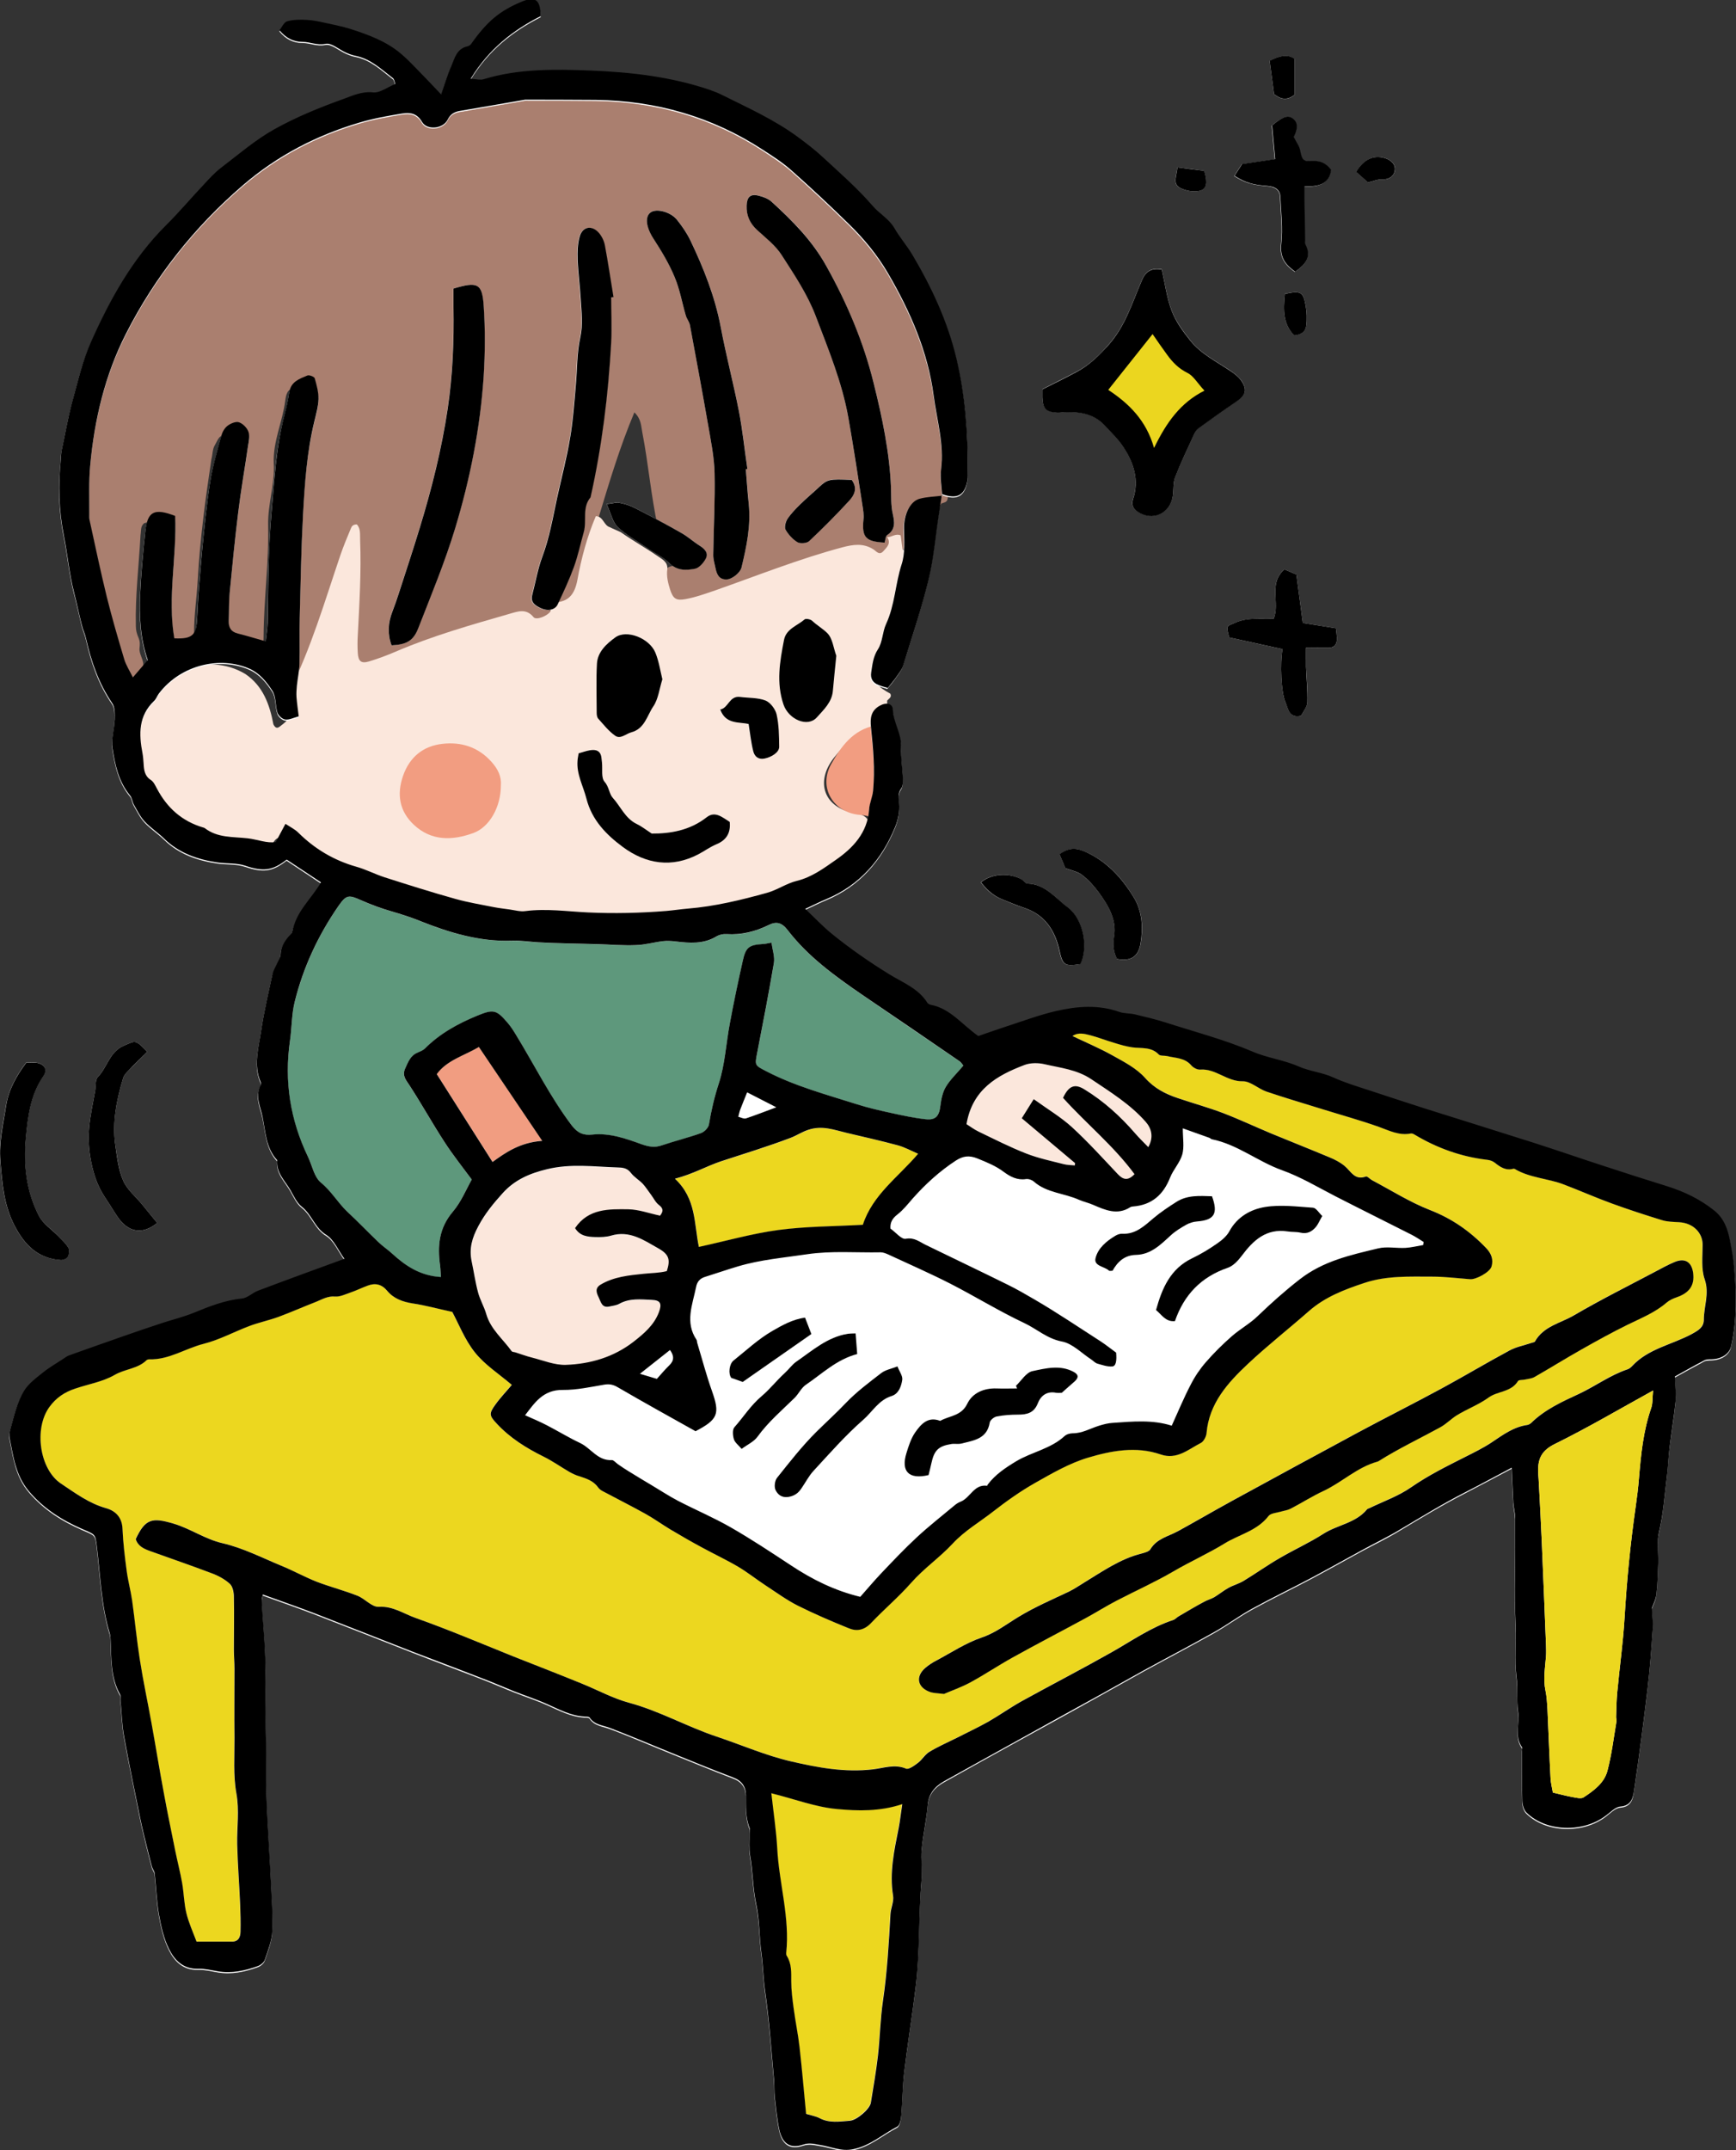
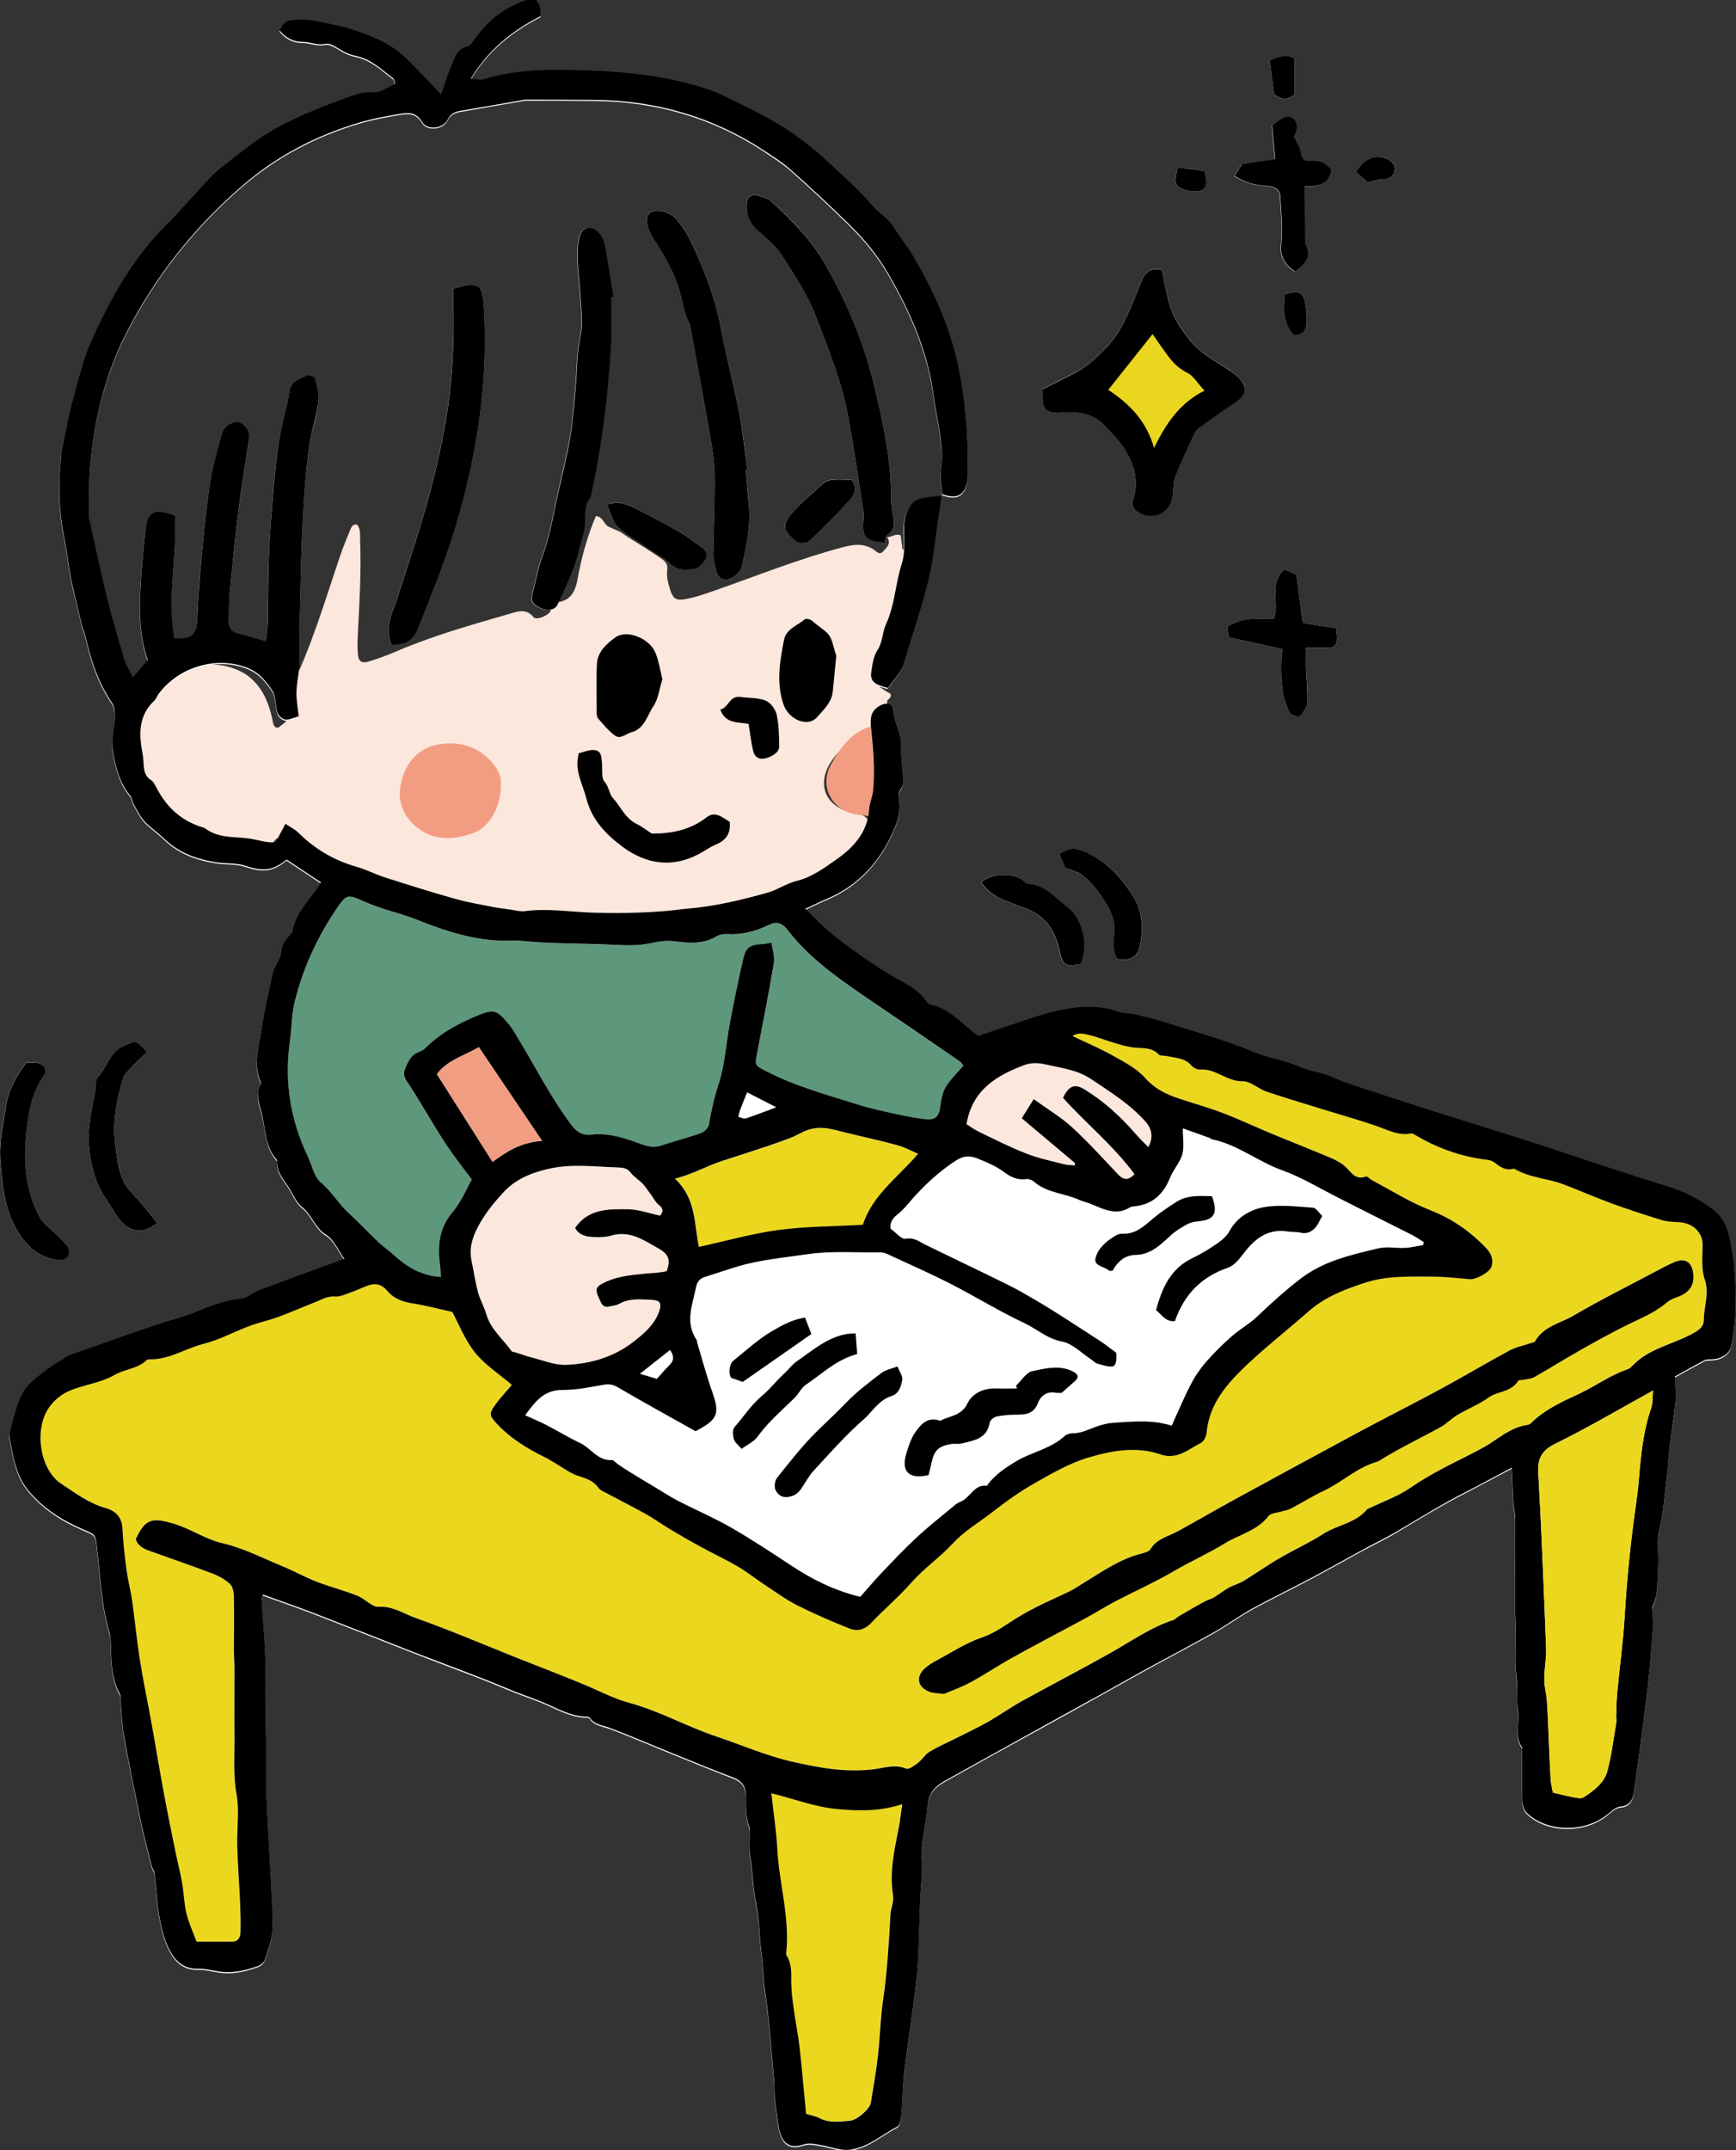
<svg xmlns="http://www.w3.org/2000/svg" id="_レイヤー_2" data-name="レイヤー_2" viewBox="0 0 141.34 175">
  <rect x="0" y="0" width="141.34" height="175" fill="#333333" stroke="none" />
  <defs>
    <style>
      .cls-1 {
        fill: #ecd71f;
      }

      .cls-2 {
        fill: #fff;
      }

      .cls-3 {
        fill: #ebd61f;
      }

      .cls-4 {
        fill: #fbe7dc;
      }

      .cls-5 {
        fill: #f19d81;
      }

      .cls-6 {
        fill: #aa7f6f;
      }

      .cls-7 {
        fill: #5e987c;
      }

      .cls-8 {
        fill: #f29d81;
      }
    </style>
  </defs>
  <g id="dezainn">
    <g>
-       <path class="cls-1" d="M134.57,113.18c-.06.6-.02,1.05-.16,1.44-.64,1.85-.83,3.77-.99,5.7-.06.78-.16,1.56-.27,2.33-.43,2.99-.72,5.98-.9,9-.12,2.04-.41,4.07-.6,6.11-.06.66-.06,1.33-.09,1.99,0,.12.05.24.03.35-.23,1.35-.39,2.72-.74,4.04-.26.99-1.11,1.62-1.94,2.15-.22.14-.62.03-.93-.03-.5-.09-.99-.22-1.57-.36-.06-.35-.17-.78-.19-1.2-.1-1.86-.16-3.72-.25-5.57-.02-.51-.05-1.02-.16-1.52-.2-.94-.03-1.87.04-2.8.02-.32.02-.64,0-.95-.11-2.77-.22-5.53-.34-8.3-.08-1.73-.17-3.45-.26-5.17-.01-.24-.03-.48-.04-.71,0-1.02.36-1.65,1.38-2.16,2.65-1.3,5.19-2.81,7.96-4.33Z" />
-       <path class="cls-6" d="M76.62,41.05c-.06.04-.08.1-.08.17-.04.12-.13.17-.25.16-1.69-.15-2.17.26-2.33,1.9-.05.51.22,1.16-.49,1.45-.36-.33-.47-.96-1.13-.93-.09-.06-.17-.13-.23-.23,0-.05-.02-.11-.03-.16.06-.94-.22-1.83-.32-2.75.14-1.42-.28-2.79-.35-4.18-.51-3.18-1.17-6.32-2.38-9.31-.91-2.24-2.04-4.37-3.2-6.49-.73-.74-1.18-1.72-2.01-2.38-.09-.06-.18-.13-.26-.2-.36-.33-.69-.69-1.06-1.01-.09-.07-.17-.14-.25-.21-.26-.18-.57-.45-.84-.25-.3.23-.2.67-.11.99.15.51.56.83.97,1.14.08.08.16.16.22.25.94.88,1.78,1.84,2.34,3.01.1.2.2.39.31.59.16.3.38.56.6.82,1.13,1.87,1.76,3.96,2.49,5.99.99,2.76,1.56,5.65,2.02,8.55,0,.26-.1.52-.06.79.02.1.04.19.05.29.02.1.03.19.05.29.04.2.1.39.14.58.09.57.16,1.14.38,1.68.03.11.04.21.03.32-.24.52-.3,1.05-.06,1.59.2.45.46.5.81.16.09-.08.19-.12.31-.14.2,0,.32.15.47.25.22,1.01-.37,1.69-1.19,1.25-1.09-.59-2.07-.32-3.13-.03-3.38.92-6.61,2.25-9.92,3.38-.49.17-.98.35-1.49.47-1.99.47-2.85-.39-2.47-2.48.29-.35.71-.31,1.1-.35.34-.04.8.08.92-.37.11-.4-.28-.63-.51-.89-.26-.31-.62-.5-.97-.69-.5-.27-.95-.59-1.15-1.16-.56-2.56-.77-5.17-1.27-7.74-.1-.5-.07-1.05-.64-1.61-1.19,2.82-2.03,5.65-2.89,8.48-.59,1.84-1.13,3.7-1.57,5.59-.31,1.29-.63,1.51-2.04,1.45-.29-.28-.13-.58-.05-.89.55-2.08,1.34-4.07,1.54-6.28.18-1.96.96-3.86,1.28-5.84.58-3.49.75-7.02.89-10.54.12-.59-.04-1.19.02-1.79,0-.11.01-.22.02-.32.05-.55-.2-1.06-.25-1.6-.02-.11-.02-.22-.03-.33-.02-.45-.18-.87-.36-1.27-.13-.29-.26-.68-.64-.62-.37.06-.36.5-.44.8-.17.63-.06,1.3.02,1.91.18,1.35.13,2.73.48,4.06-.66,1.65-.34,3.42-.6,5.12-.53,3.49-1.02,6.97-1.8,10.43-.39,1.77-1.05,3.44-1.4,5.22-.36,1.83-.47,1.81,1.1,2.61-.14,1.05-1,.94-1.52.68-1-.49-1.88-.22-2.8.05-3.21.93-6.37,2.01-9.48,3.25-.26.1-.52.22-.8.28-1.02.24-1.48-.06-1.52-1.1-.05-1.24-.09-2.49.09-3.74.27-1.96.07-3.93-.02-5.92-1.8,4.76-3.38,9.59-5.34,14.27-.2.09-.39.08-.56-.08-.2-.28-.24-.6-.2-.92.46-3.33-.02-6.67.22-10,.18-2.52.37-5.04.49-7.57.29-.58.2-1.22.29-1.83.01-.12.04-.23.07-.35-.08-1.34.59-2.55.71-3.87.05-.56.13-1.13-.53-1.25-.65-.11-.75.53-.81.98-.22,1.71-1.01,3.31-.93,5.07.1,1.7-.5,3.33-.46,5.04.07,3.01-.35,6.01-.37,9.02,0,1.52-.33,1.65-1.8,1.21-.5-.15-.96-.45-1.5-.45-.75,0-.95-.46-1-1.09-.11-1.25.02-2.48.2-3.73.36-2.47.47-4.97.77-7.44.06-.52.12-1.04.29-1.54.21-.73.23-1.49.32-2.23.05-.37.08-.91-.35-1.03-.54-.16-.68.41-.9.77-.21.35-.17.77-.28,1.15-.49,3.25-.93,6.51-1.11,9.79-.08,1.43-.3,2.85-.3,4.29,0,1.08-1.05,1.39-2,1.58-.5.06-.87-.11-1.07-.59-.56-2.09-.1-4.2-.07-6.29,0-.47.11-.94.02-1.42-.07-.62.36-1.27-.12-1.87-.14-.19-.28-.38-.55-.36-.09.02-.18.04-.27.07-.32.25-.24.63-.3.96-.13,2.47-.44,4.94-.38,7.42,0,.33.08.63.21.93.07.16.11.33.11.5,0,.11,0,.23-.02.34-.08.65.66,1.26.09,1.93-.33.29-.67.56-.94.93-.66.92-.75.9-1.34-.14-.64-1.13-1.02-2.36-1.36-3.6-.83-3.02-1.42-6.11-2.14-9.16-.19-.83.18-1.61.1-2.39-.35-3.54.72-6.86,1.66-10.17.85-3,2.6-5.58,4.4-8.09,2.3-3.21,4.77-6.27,8.1-8.51.47-.21.84-.55,1.21-.9.08-.08.18-.14.27-.2,1.99-1.4,4.22-2.3,6.51-3.09,1.61-.24,3.13-.96,4.81-.88.56.03,1.02.06,1.3.63.33.68.75.62,1.17.07.31-.4.73-.61,1.19-.79.72-.29,1.5-.22,2.24-.36,2.94-.87,5.94-.81,8.95-.65,2.69-.14,5.27.49,7.87,1.03.36.18.71.37,1.1.49,2.79.68,5.25,2.18,7.39,3.92,4.14,3.36,8.04,6.99,10.24,12.09,1.32,3.06,2.22,6.17,2.59,9.46.03.64.02,1.28.33,1.88.24.46.2.93-.04,1.39-.32.61-.27,1.24-.08,1.88.11.39.27.76.15,1.18-.09.25-.36.21-.53.33Z" />
+       <path class="cls-6" d="M76.62,41.05Z" />
      <path class="cls-4" d="M23.54,57.5c-.15-.38-.22-.73-.02-1.14,1.8-3.57,2.91-7.4,4.19-11.17.26-.76.57-1.5.88-2.24.06-.14.18-.27.46-.27.33.34.25.83.27,1.29.1,2.58-.06,5.15-.19,7.72-.03.48-.03.97,0,1.45.04.69.28.88.92.69.73-.22,1.45-.49,2.15-.79,3-1.29,6.14-2.18,9.27-3.08.7-.2,1.37-.47,1.97.27.22.27,1.13-.09,1.39-.49-.1-.31.02-.54.28-.71,1.19-.03,1.68-.67,1.9-1.83.32-1.77.79-3.52,1.5-5.19.61,0,.64.76,1.15.9.29.15.59.26.88.4.97.69,2.01,1.26,2.99,1.94.37.26.86.48.8,1.08-.08.57.06,1.12.23,1.66.24.74.49.91,1.25.77.83-.15,1.62-.44,2.42-.71,3.44-1.21,6.84-2.57,10.37-3.51.88-.23,1.69-.35,2.51.17.23.14.47.53.82.14.3-.33.64-.65.29-1.14h0c.36.04.66-.32,1.11-.14.05.35.1.74.15,1.12.5.48.3,1.05.14,1.58-.81,2.64-1.11,5.42-2.32,7.95-.57,1.19.3,1.74,1.18,2.23.07.11.07.22-.01.33h0c-.08.08-.16.16-.24.24,0,.08,0,.16,0,.25.06.05.09.11.08.18,0,.07-.01.1-.03.1-.21.23-.47.42-.66.67-.37.31-.57.76-.87,1.13-1.19.47-2.07,1.33-2.85,2.32-1.57,2-.79,4.08,1.71,4.52.4.07.79.14,1.04.52.34.9-.25,1.53-.65,2.21-.22.3-.42.6-.67.88-1.43,1.39-3.11,2.32-4.96,3.1-3.55,1.5-7.27,2.01-11.04,2.37-2.4.23-4.82.13-7.23-.02-2.8-.18-5.65.13-8.39-.72-2.92-.91-5.88-1.7-8.77-2.71-.81-.45-1.78-.47-2.58-.97-.1-.05-.19-.11-.29-.18-.4-.37-.86-.67-1.35-.91-.46-.29-.85-.66-1.2-1.08-.08-.07-.15-.15-.23-.22-.33-.3-.66-.44-.98.02-.22.28-.19.7-.49.94-.1.04-.2.06-.31.05-.43-.09-.87.1-1.3-.04-.5-.22-1.03-.14-1.54-.21-2.97-.43-5.44-1.64-7.15-4.28-2.61-4.03-1.09-8.96,3.43-10.48,1.66-.56,3.41-.57,5.02.39,1.45.98,1.98,2.48,2.29,4.1.27.54.52.15.78-.02.07-.06.15-.13.22-.19.26-.24.09-.54.1-.81,0-.16.07-.3.18-.42Z" />
      <path class="cls-8" d="M40.78,63.92c0,1.75-.92,3.4-2.25,3.88-1.71.62-3.41.66-4.84-.68-1.18-1.11-1.4-2.48-.87-3.99.53-1.51,1.62-2.41,3.19-2.59,1.55-.18,2.94.26,4.02,1.48.51.57.81,1.19.75,1.9Z" />
      <path class="cls-8" d="M71.25,59.05c.41.7.28,1.49.29,2.22.02,1.77.47,3.6-.48,5.29-.33-.14-.68-.21-1.05-.24-2.18-.18-3.4-2.24-2.34-4.13.8-1.42,1.77-2.79,3.57-3.14Z" />
      <path class="cls-2" d="M76.68,40.3c1.25.46,1.87.11,2.09-1.17.04-.23.01-.47.01-.71.02-3.09-.2-6.14-.92-9.16-.73-3.04-2.03-5.81-3.61-8.47-.44-.74-1.01-1.39-1.44-2.13-.43-.76-1.2-1.16-1.76-1.8-1.24-1.43-2.68-2.69-4.07-3.98-.63-.59-1.32-1.12-2.02-1.63-1.91-1.41-4.07-2.38-6.18-3.43-.32-.16-.66-.29-.99-.41-3.16-1.08-6.45-1.45-9.75-1.58-2.91-.11-5.84-.16-8.68.71-.26.08-.58-.02-1.05-.04,1.47-2.41,3.44-3.95,5.71-5.1-.04-1.35-.45-1.64-1.59-1.16-1.78.75-2.79,1.6-4.1,3.45-.06.08-.18.15-.28.17-.9.2-1.06,1.01-1.35,1.68-.31.7-.52,1.44-.8,2.23-.63-.66-1.19-1.26-1.76-1.84-.49-.5-.98-1.01-1.51-1.47-1.2-1.01-2.64-1.54-4.1-2.01-.7-.23-1.44-.37-2.16-.52-.46-.1-.92-.2-1.39-.22-.54-.02-1.1-.03-1.6.11-.27.08-.44.49-.64.73.53.65,1.14.95,1.89.95.62,0,1.16.3,1.86.16.49-.1,1.11.47,1.68.72.25.11.52.21.79.26,1.22.25,2.09,1.09,3.02,1.81.12.09.13.33.19.48-.65.26-1.25.74-1.8.68-.92-.1-1.7.28-2.46.55-1.92.69-3.83,1.46-5.6,2.46-1.54.86-2.91,2.05-4.33,3.13-.5.38-.93.86-1.36,1.32-1.04,1.11-2.03,2.28-3.11,3.35-2.74,2.73-4.57,6.04-6.12,9.51-.69,1.55-1.09,3.25-1.53,4.9-.35,1.3-.58,2.64-.86,3.97-.05.23-.04.47-.06.71-.21,2.07-.17,4.12.25,6.19.31,1.54.44,3.12.84,4.65.23.87.41,1.74.62,2.61.1.38.27.74.35,1.12.41,1.86,1.02,3.63,2.12,5.23.23.34.22.89.21,1.34-.02.79-.29,1.6-.18,2.36.21,1.34.5,2.7,1.42,3.81.17.2.18.53.32.76.27.47.51.97.87,1.36.48.52,1.09.91,1.59,1.4,1.21,1.18,2.71,1.7,4.33,1.94.76.11,1.57.03,2.28.27,1.43.48,2.19.43,3.37-.5.92.61,1.85,1.22,2.79,1.85-.76,1.33-2.05,2.4-2.34,4.04-.02.14-.19.25-.29.37-.38.43-.65.89-.66,1.49,0,.21-.16.42-.25.63-.14.32-.33.63-.41.96-.33,1.52-.69,3.05-.92,4.59-.2,1.38-.65,2.79-.03,4.19.03.07.04.17,0,.23-.5.9-.03,1.77.15,2.61.25,1.21.28,2.52,1.19,3.51-.1,1.02.64,1.66,1.08,2.44.27.47.51,1.02.92,1.34.81.64,1.05,1.71,1.99,2.29.63.39.97,1.24,1.48,1.95-2.41.89-4.72,1.73-7.02,2.59-.46.17-.86.6-1.32.64-1.39.14-2.65.64-3.92,1.16-.83.34-1.71.55-2.56.83-1.01.34-2.03.68-3.04,1.03-1.51.53-3.02,1.06-4.53,1.6-.18.06-.34.19-.5.29-.56.37-1.14.7-1.66,1.12-.55.44-1.15.89-1.52,1.47-.6.95-.83,2.07-1.13,3.15-.06.22-.11.48-.06.7.31,1.52.47,3.04,1.58,4.34,1.22,1.43,2.71,2.36,4.36,3.08,1.03.45,1.04.36,1.17,1.45.28,2.35.35,4.74,1.05,7.04.05.15.06.31.06.47.08,1.52-.02,3.08.77,4.48.09.16.03.39.05.59.09.94.11,1.9.28,2.83.41,2.25.88,4.49,1.33,6.74.14.69.32,1.38.48,2.06.15.6.3,1.21.46,1.81.05.19.2.35.22.54.13,1.13.16,2.28.36,3.4.17.95.39,1.93.82,2.78.45.9,1.16,1.63,2.36,1.59.54-.02,1.08.12,1.62.21,1.12.19,2.19-.05,3.23-.42.23-.08.51-.3.58-.52.26-.76.57-1.54.61-2.32.06-1.37-.06-2.74-.12-4.11-.14-3.15-.44-6.3-.39-9.44.03-2.34-.12-4.66-.05-7,.06-2.11-.19-4.23-.3-6.34,0-.17.06-.34.09-.52,1.47.53,2.85,1.01,4.21,1.53,2.67,1.03,5.33,2.09,8,3.13,1.87.73,3.75,1.43,5.62,2.15.88.34,1.74.72,2.61,1.06.91.36,1.84.66,2.73,1.06.97.43,1.9.93,2.99,1,.15,0,.39,0,.45.09.4.59,1.04.62,1.62.83,1.72.64,3.41,1.38,5.12,2.07,1.64.66,3.28,1.34,4.94,1.97.7.26,1.03.74,1.04,1.43.02.9-.05,1.81.3,2.68.05.13-.02.31-.01.47,0,.59-.05,1.19.05,1.77.22,1.33.22,2.68.51,4.02.27,1.26.23,2.6.41,3.91.14,1.02.15,2.06.3,3.1.35,2.4.51,4.82.73,7.24.04.47.01.95.06,1.42.1.87.18,1.74.36,2.59.25,1.18.88,1.61,1.96,1.25.52-.17.9-.04,1.36.03.9.13,1.72.55,2.73.34,1.39-.3,2.38-1.22,3.56-1.83.21-.11.3-.59.33-.91.1-1.17.1-2.36.24-3.52.27-2.28.63-4.55.92-6.83.36-2.93.23-5.89.49-8.83.07-.81-.06-1.65.01-2.46.11-1.21.39-2.4.49-3.61.08-.95.57-1.53,1.33-1.95,2.05-1.15,4.11-2.29,6.18-3.43,2.27-1.25,4.54-2.5,6.8-3.76,1.11-.61,2.2-1.24,3.31-1.85,1.9-1.04,3.81-2.04,5.7-3.1,1.06-.6,2.04-1.33,3.1-1.91,1.58-.87,3.21-1.65,4.81-2.5,1.39-.74,2.76-1.51,4.15-2.27,1-.54,2.03-1.03,3-1.62,1.77-1.06,3.53-2.13,5.36-3.07,1.24-.64,2.46-1.3,3.81-2.01.05,1.06.08,1.96.13,2.85.03.42.14.84.15,1.26.01,1.6,0,3.21-.02,4.81-.01,1.32,0,2.64.06,3.94.06,1.39-.1,2.79.07,4.18.12.93,0,1.89.13,2.82.14.96-.32,2,.32,2.9.04.05,0,.15,0,.23,0,1.37-.02,2.75.02,4.12,0,.33.12.75.34.96,1.6,1.57,4.6,1.66,6.46.25.38-.29.77-.71,1.19-.74.89-.07,1.03-.71,1.11-1.29.41-2.76.77-5.53,1.1-8.3.19-1.61.31-3.22.42-4.84.04-.52-.04-1.05-.07-1.72.09-.27.32-.69.37-1.14.1-.85.12-1.71.15-2.57.03-.83-.13-1.69.06-2.47.35-1.46.44-2.94.63-4.41.1-.82.13-1.66.23-2.48.15-1.25.37-2.5.49-3.75.06-.59-.03-1.2-.06-2.03.67-.37,1.52-.85,2.37-1.3.16-.09.38-.09.58-.1.81-.01,1.49-.41,1.64-1.09.46-2.1.43-4.22.24-6.35-.07-.73-.2-1.46-.33-2.18-.18-.94-.49-1.84-1.27-2.47-1.15-.93-2.46-1.56-3.87-2-1.74-.55-3.48-1.11-5.22-1.67-1.88-.61-3.74-1.26-5.62-1.86-2.94-.94-5.89-1.85-8.83-2.78-1.57-.5-3.12-1.02-4.69-1.53-.95-.31-1.91-.6-2.83-1.02-.88-.4-1.9-.49-2.79-.88-1.21-.54-2.52-.68-3.75-1.21-2.28-.97-4.71-1.62-7.08-2.37-.82-.26-1.66-.46-2.5-.66-.42-.1-.88-.05-1.27-.2-1.71-.61-3.44-.46-5.14-.08-1.42.32-2.8.85-4.19,1.3-.77.25-1.54.53-2.16.74-1.36-.97-2.29-2.23-3.86-2.54-.1-.02-.23-.09-.29-.17-.73-1.17-2.02-1.65-3.09-2.31-1.65-1.01-3.22-2.11-4.71-3.32-.73-.59-1.37-1.28-2.14-2.01.67-.31,1.19-.58,1.73-.8,2.71-1.14,4.48-3.19,5.58-5.84.25-.6.39-1.31.33-1.94-.04-.45-.11-.8.16-1.2.14-.21.16-.53.15-.8-.03-.86-.18-1.72-.14-2.57.05-1.08-.62-1.97-.67-3.03-.03-.56-.55-.65-1.08-.35-.72.41-.78,1.02-.71,1.73.18,1.73.34,3.46.17,5.2-.05.51-.29,1-.32,1.51-.12,1.9-1.32,3.14-2.72,4.11-.96.67-1.94,1.4-3.16,1.7-.84.21-1.59.74-2.42.97-2.12.59-4.27,1.11-6.47,1.29-.59.05-1.17.14-1.75.19-2.12.18-4.25.22-6.38.12-1.69-.08-3.37-.33-5.08-.11-.42.05-.86-.08-1.29-.13-.43-.06-.86-.1-1.28-.19-1.05-.21-2.11-.38-3.13-.67-1.93-.55-3.85-1.15-5.77-1.76-.78-.25-1.52-.64-2.3-.86-1.83-.52-3.39-1.44-4.73-2.78-.26-.26-.62-.42-1.04-.71-.3.56-.53.99-.79,1.48-.72.12-1.49-.21-2.27-.3-1.22-.14-2.48-.02-3.52-.84-.03-.02-.07-.03-.11-.04-1.74-.51-2.96-1.61-3.79-3.2-.13-.24-.26-.53-.48-.67-.52-.33-.56-.82-.59-1.35-.02-.28-.04-.56-.09-.83-.3-1.55-.33-3.04.94-4.25.17-.16.25-.41.39-.6,1.81-2.39,5.02-3.05,7.35-2.04.85.37,1.42,1.08,1.89,1.8.31.48.23,1.21.42,1.8.08.24.39.52.63.55.32.04.67-.15,1.1-.26-.07-.57-.15-1.06-.18-1.56-.02-.31,0-.62.03-.93.06-.59.2-1.17.21-1.76.03-1.23-.01-2.47.02-3.7.07-2.82.13-5.64.27-8.46.13-2.53.31-5.06.91-7.54.15-.62.34-1.24.35-1.87.01-.57-.15-1.15-.31-1.7-.04-.13-.44-.29-.59-.22-.65.27-1.35.5-1.48,1.37-.09.63-.22,1.25-.39,1.86-.7,2.63-.84,5.33-1.06,8.02-.12,1.37-.18,2.75-.23,4.13-.05,1.59-.04,3.17-.08,4.76-.01.46-.09.93-.15,1.5-.84-.24-1.55-.46-2.28-.64-.57-.14-.76-.51-.74-1.05.02-.76,0-1.52.08-2.27.21-2.17.42-4.35.69-6.51.22-1.81.54-3.61.8-5.41.06-.39.16-.83.04-1.17-.11-.32-.45-.67-.77-.78-.25-.09-.67.09-.93.28-.24.17-.43.49-.5.78-.34,1.26-.72,2.52-.92,3.81-.29,1.84-.47,3.7-.65,5.55-.18,1.85-.33,3.71-.41,5.57-.06,1.32-.38,1.68-1.86,1.59-.57-3.32.22-6.67.07-9.96-1.71-.66-2.25-.38-2.43,1.27-.18,1.7-.35,3.4-.42,5.1-.08,1.82.02,3.64.62,5.36-.42.49-.8.93-1.21,1.41-.25-.5-.56-.97-.71-1.49-.5-1.67-.99-3.34-1.41-5.04-.51-2.08-.95-4.19-1.41-6.28-.03-.15-.02-.32-.02-.47.02-1.31-.05-2.63.07-3.93.34-3.74,1.2-7.39,2.9-10.73,2.36-4.65,5.57-8.71,9.53-12.11,2.77-2.38,5.97-4.06,9.48-5.1,1.14-.34,2.32-.55,3.49-.74.62-.1,1.2-.05,1.62.68.4.69,1.71.56,2.08-.17.23-.46.54-.64.99-.72,1.78-.31,3.55-.62,5.33-.92.08-.01.16,0,.24,0,1.83,0,3.66,0,5.49.02,4.93.06,9.49,1.36,13.62,4.06.79.52,1.6,1.04,2.31,1.66,1.6,1.42,3.17,2.89,4.7,4.39,1.22,1.2,2.31,2.51,3.18,4,1.82,3.12,3.24,6.39,3.72,9.99.26,1.98.86,3.93.6,5.98-.09.69.06,1.42.09,2.12-.62.08-1.26.09-1.86.25-.81.21-1.3,1.34-1.28,2.44.02.97.1,2-.19,2.89-.52,1.6-.55,3.32-1.27,4.87-.3.65-.28,1.47-.66,2.05-.4.61-.45,1.23-.55,1.89-.08.52.15.84.6,1.02.25.1.52.17.75.24.24-.3.47-.56.66-.84.22-.32.49-.64.6-1,.72-2.31,1.49-4.61,2.06-6.96.42-1.72.56-3.5.83-5.26.08-.54.17-1.09.25-1.63Z" />
      <path class="cls-2" d="M84.87,31.69c0,.25,0,.45,0,.64.04.93.28,1.17,1.21,1.23.2.01.4-.02.59-.03,1.2-.05,2.35.11,3.23,1.04.54.57,1.11,1.13,1.54,1.77.86,1.29,1.33,2.7.81,4.26-.16.47,0,.78.36,1.02,1.22.83,2.68.18,2.88-1.29.07-.51.01-1.06.19-1.52.46-1.18,1.01-2.32,1.54-3.48.08-.17.19-.37.34-.47,1.02-.74,2.04-1.49,3.09-2.18.74-.49.92-.93.45-1.66-.23-.34-.59-.62-.94-.86-1.14-.76-2.4-1.38-3.26-2.47-.58-.74-1.17-1.53-1.5-2.4-.41-1.09-.56-2.27-.81-3.37-.81-.14-1.29.12-1.61.85-.79,1.82-1.34,3.73-2.73,5.29-.77.87-1.55,1.64-2.56,2.17-.9.48-1.83.93-2.82,1.44Z" />
      <path class="cls-2" d="M49.76,24.21c.05,0,.11-.02.16-.02-.23-1.4-.43-2.81-.7-4.21-.07-.37-.26-.76-.51-1.04-.57-.64-1.31-.49-1.55.34-.17.59-.18,1.25-.16,1.87.04,1.07.19,2.14.25,3.21.06,1.04.2,2.06-.04,3.14-.28,1.26-.24,2.59-.36,3.89-.13,1.42-.22,2.84-.46,4.24-.29,1.67-.73,3.32-1.08,4.98-.34,1.59-.61,3.19-1.19,4.72-.37,1-.55,2.07-.82,3.11-.16.63.28.87.71,1.07.56.26,1.15.14,1.36-.3.47-1,.94-2,1.32-3.04.34-.93.54-1.91.81-2.86.26-.93-.16-1.98.55-2.82.93-4.15,1.46-8.36,1.68-12.6.07-1.22,0-2.45,0-3.67Z" />
      <path class="cls-2" d="M60.72,38.18s.08-.01.13-.02c-.22-1.57-.38-3.14-.69-4.7-.45-2.29-1.05-4.55-1.48-6.85-.47-2.48-1.39-4.79-2.47-7.05-.29-.6-.68-1.17-1.1-1.69-.53-.65-1.67-.93-2.13-.6-.51.37-.36,1.25.22,2.14.64.99,1.26,2.01,1.71,3.09.42,1.01.62,2.12.93,3.18.08.26.28.49.33.76.5,2.68,1,5.37,1.47,8.06.23,1.33.51,2.67.54,4.01.06,2.22-.08,4.44-.11,6.65,0,.35.11.7.18,1.05.1.49.27.94.88.94.45,0,1.14-.52,1.24-.97.41-1.7.77-3.4.59-5.17-.09-.94-.16-1.89-.24-2.84Z" />
      <path class="cls-2" d="M36.91,23.49c0,.46,0,.97,0,1.47.05,2.78-.06,5.55-.47,8.31-.49,3.27-1.29,6.46-2.25,9.61-.54,1.78-1.13,3.55-1.7,5.32-.17.53-.35,1.05-.55,1.57-.36.92-.4,1.83-.07,2.75,1.22-.07,1.78-.36,2.17-1.38,1.04-2.7,2.17-5.38,3.01-8.15,1.22-4.03,2.04-8.17,2.32-12.38.13-1.9.13-3.82,0-5.73-.12-1.82-.5-1.98-2.47-1.39Z" />
      <path class="cls-2" d="M72.02,44.16c.07-.21.07-.53.22-.63.69-.44.6-1.08.45-1.7-.17-.73-.12-1.46-.15-2.19-.12-2.86-.71-5.66-1.4-8.43-.84-3.37-2.19-6.54-3.87-9.58-1.14-2.05-2.74-3.69-4.46-5.23-.28-.25-.69-.4-1.07-.49-.66-.16-.93.12-.95.81-.02.81.26,1.45.86,2,.7.64,1.48,1.25,1.99,2.03,1.03,1.59,2.09,3.17,2.78,4.98,1.03,2.71,2.14,5.38,2.65,8.25.42,2.38.77,4.77,1.15,7.15.06.38.11.77.08,1.14-.14,1.44.17,1.81,1.72,1.88Z" />
      <path class="cls-2" d="M2.12,86.49c-.81,1.08-1.44,2.24-1.64,3.53-.22,1.46-.59,2.87-.46,4.43.15,1.86.28,3.61,1.16,5.3.82,1.59,1.91,2.68,3.76,2.79.19.01.5-.11.57-.26.11-.21.15-.56.04-.75-.21-.36-.54-.65-.84-.96-.52-.54-1.21-.98-1.54-1.61-1.03-1.98-1.3-4.14-1.08-6.35.17-1.77.38-3.51,1.44-5.05.36-.53.07-.98-.58-1.08-.27-.04-.55,0-.84,0Z" />
      <path class="cls-2" d="M47.11,61.31c-.03.21-.08.41-.09.6-.08,1.1.46,2.05.72,3.07.45,1.78,1.64,2.98,2.98,3.96,1.86,1.37,3.97,1.72,6.15.58.49-.26.94-.59,1.44-.8.86-.35,1.19-.96,1.1-1.83-.61-.39-1.19-.91-1.87-.38-1.39,1.09-2.99,1.34-4.48,1.33-.5-.33-.84-.6-1.22-.78-.94-.45-1.31-1.43-1.96-2.14-.28-.31-.3-.88-.66-1.3-.29-.34-.16-1.04-.21-1.57-.01-.12-.03-.24-.04-.36-.05-.59-.44-.71-.93-.63-.3.05-.6.16-.93.25Z" />
      <path class="cls-2" d="M104.42,52.83c-.21,1.11-.12,3.52.24,4.33.22.49.27,1.32,1.28,1.09.16-.34.48-.71.5-1.1.04-.97-.07-1.95-.11-2.92-.02-.51,0-1.02,0-1.51.64,0,1.22-.02,1.8,0,.45.02.68-.21.71-.62.02-.3-.04-.61-.07-.97-.9-.14-1.74-.28-2.7-.43-.17-1.31-.35-2.63-.52-3.94-.35-.15-.67-.29-.97-.42-1.34,1.12-.35,2.72-.88,4.01-1.08.04-2.12-.11-3.14.33-.71.31-.75.2-.48,1.2,1.42.31,2.85.63,4.34.95Z" />
      <path class="cls-2" d="M53.93,55.28c-.19-.74-.29-1.49-.57-2.17-.49-1.18-2.35-1.92-3.27-1.24-.7.51-1.44,1.17-1.49,2.14-.07,1.33-.03,2.68-.02,4.01,0,.15.03.35.12.45.44.49.86,1.02,1.39,1.4.43.3.87-.16,1.31-.28,1.09-.29,1.28-1.36,1.79-2.11.41-.6.5-1.43.74-2.21Z" />
      <path class="cls-2" d="M105.33,11.14c.3-.64.31-1.11-.03-1.41-.43-.38-.83-.26-1.76.5.08.9.17,1.83.25,2.74-.97.14-1.77.26-2.69.4-.17.27-.39.61-.62.96.9.56,1.47.72,2.66.82.67.05,1.05.32,1.07.86.06,1.28.22,2.58.08,3.85-.13,1.14.37,1.73,1.13,2.27.87-.58,1.36-1.22.83-2.23-.05-.09-.01-.23-.02-.35-.02-1.18-.04-2.36-.05-3.54,0-.26,0-.51,0-.81,1.05-.01,2-.11,2.17-1.35-.38-.52-.83-.76-1.51-.73-.84.03-.86-.09-1.03-.94-.06-.3-.28-.58-.51-1.02Z" />
      <path class="cls-2" d="M11.99,85.6c-.99-1.02-.94-.91-1.9-.5-1.19.51-1.35,1.76-2.12,2.55-.22.22-.15.73-.22,1.1-.17,1-.4,1.99-.49,3-.07.77-.04,1.58.08,2.35.19,1.19.53,2.35,1.22,3.37.35.51.66,1.05,1.01,1.56.86,1.28,2.03,1.49,3.23.5-.42-.51-.83-1.02-1.25-1.53-.52-.63-1.21-1.19-1.52-1.91-.38-.89-.49-1.9-.64-2.88-.28-1.88.1-3.69.64-5.48.07-.23.27-.44.45-.62.48-.5.97-.97,1.51-1.51Z" />
      <path class="cls-2" d="M68.09,53.37c-.22-.62-.3-1.42-.74-1.85-.35-.34-.84-.63-1.23-1-.13-.13-.51-.2-.61-.11-.6.52-1.51.77-1.68,1.68-.33,1.74-.64,3.49-.04,5.25.42,1.22,1.97,1.89,2.72,1.04.54-.61,1.22-1.22,1.3-2.15.08-.92.18-1.84.28-2.86Z" />
      <path class="cls-2" d="M86.74,70.66c.51.2,1.01.28,1.37.56.52.41.98.91,1.37,1.44.78,1.06,1.46,2.22,1.23,3.6-.12.67-.03,1.22.23,1.79,1.11.21,1.74-.16,1.93-1.26.21-1.27.14-2.59-.52-3.69-.98-1.63-2.22-3.03-4.07-3.81-.78-.34-1.34-.24-2.01.24.17.42.34.81.48,1.14Z" />
      <path class="cls-2" d="M79.86,71.82c.57.74,1.11,1.14,1.78,1.4.55.21,1.09.47,1.65.64,1.73.55,2.58,1.81,2.95,3.5.26,1.2.43,1.3,1.71,1.1.68-1.4.22-3.67-1.02-4.61-1.02-.77-1.83-1.9-3.3-1.94-.16,0-.3-.25-.47-.34-1.01-.58-2.46-.48-3.32.25Z" />
      <path class="cls-2" d="M49.39,41.03c.35.76.48,1.45.89,1.85.67.65,1.52,1.11,2.3,1.64.64.43,1.36.77,1.9,1.3.64.63,1.38.61,2.09.46.35-.07.72-.49.89-.84.23-.46-.11-.79-.52-1.05-.5-.31-.94-.72-1.45-1.01-1.27-.71-2.55-1.4-3.84-2.06-.38-.2-.81-.32-1.24-.41-.24-.05-.51.05-1.03.11Z" />
      <path class="cls-2" d="M69.34,39.05c-1.82-.1-1.98-.06-2.65.58-.49.46-1.01.89-1.49,1.36-.39.39-.79.8-1.1,1.25-.15.23-.26.66-.14.86.23.4.57.79.97,1.02.23.14.76.09.95-.09,1.13-1.06,2.22-2.16,3.27-3.3.4-.44.7-1,.19-1.69Z" />
      <path class="cls-2" d="M60.93,58.92c.13.81.2,1.53.38,2.23.1.38.38.68.89.59.58-.1,1.22-.5,1.22-.96,0-.88-.02-1.78-.21-2.63-.1-.44-.51-.98-.91-1.14-.63-.25-1.37-.21-2.07-.29-.88-.11-.95.92-1.61,1.02.44,1.23,1.53,1,2.29,1.18Z" />
      <path class="cls-2" d="M105.4,4.79c-.58-.4-1.23-.24-2.03.16.12.91.24,1.82.36,2.72.54.43,1.07.54,1.67.05v-2.92Z" />
      <path class="cls-2" d="M104.61,23.92c-.14,1.28-.16,2.45.76,3.37.54-.03.92-.3.98-.77.07-.55.05-1.13-.05-1.68-.2-1.1-.41-1.2-1.69-.93Z" />
      <path class="cls-2" d="M111.38,14.85c.43-.1.79-.27,1.15-.25.58.04.96-.27,1.04-.72.08-.49-.29-.85-.8-1.01-.92-.28-1.71.08-2.35,1.12.33.3.68.6.97.86Z" />
      <path class="cls-2" d="M95.85,13.62c-.02.64-.43,1.33.21,1.67.5.26,1.27.39,1.76.19.52-.21.4-.94.21-1.58-.67-.09-1.36-.18-2.19-.28Z" />
      <path d="M84.87,31.69c1-.51,1.92-.95,2.82-1.44,1.01-.54,1.78-1.31,2.56-2.17,1.39-1.56,1.94-3.47,2.73-5.29.32-.74.8-.99,1.61-.85.25,1.1.4,2.29.81,3.37.33.87.91,1.66,1.5,2.4.87,1.09,2.13,1.71,3.26,2.47.35.23.71.51.94.86.47.72.29,1.17-.45,1.66-1.05.7-2.07,1.44-3.09,2.18-.15.11-.26.3-.34.47-.53,1.15-1.08,2.3-1.54,3.48-.18.46-.12,1.01-.19,1.52-.2,1.46-1.66,2.12-2.88,1.29-.35-.24-.51-.55-.36-1.02.52-1.56.05-2.97-.81-4.26-.43-.65-1.01-1.2-1.54-1.77-.88-.93-2.03-1.09-3.23-1.04-.2,0-.4.04-.59.03-.93-.05-1.17-.3-1.21-1.23,0-.2,0-.39,0-.64Z" />
      <path d="M98.05,31.8c-.56-.61-.89-1.2-1.38-1.44-.72-.35-1.21-.87-1.65-1.47-.39-.53-.76-1.08-1.19-1.69-1.22,1.54-2.39,3-3.61,4.54,1.68,1.11,3.09,2.47,3.73,4.73,1.01-2.09,2.17-3.7,4.09-4.66Z" />
      <path d="M49.76,24.21c0,1.22.06,2.45,0,3.67-.23,4.24-.75,8.45-1.68,12.6-.71.84-.29,1.9-.55,2.82-.27.95-.47,1.93-.81,2.86-.38,1.04-.85,2.04-1.32,3.04-.21.44-.8.56-1.36.3-.43-.2-.87-.45-.71-1.07.27-1.04.45-2.11.82-3.11.58-1.54.85-3.13,1.19-4.72.36-1.66.8-3.31,1.08-4.98.24-1.4.33-2.82.46-4.24.12-1.3.08-2.63.36-3.89.24-1.08.1-2.1.04-3.14-.06-1.07-.21-2.14-.25-3.21-.02-.62-.01-1.28.16-1.87.23-.83.98-.97,1.55-.34.25.28.44.67.51,1.04.26,1.4.47,2.8.7,4.21-.05,0-.11.02-.16.02Z" />
      <path d="M60.72,38.18c.08.95.14,1.89.24,2.84.18,1.77-.18,3.47-.59,5.17-.11.44-.79.97-1.24.97-.61,0-.78-.45-.88-.94-.07-.35-.18-.7-.18-1.05.03-2.22.16-4.44.11-6.65-.03-1.34-.31-2.68-.54-4.01-.47-2.69-.97-5.37-1.47-8.06-.05-.26-.25-.5-.33-.76-.31-1.06-.5-2.17-.93-3.18-.45-1.08-1.07-2.1-1.71-3.09-.58-.89-.73-1.78-.22-2.14.46-.33,1.6-.05,2.13.6.42.52.81,1.09,1.1,1.69,1.08,2.26,2,4.57,2.47,7.05.43,2.29,1.03,4.56,1.48,6.85.3,1.55.46,3.13.69,4.7-.04,0-.08.01-.13.02Z" />
      <path d="M36.91,23.49c1.97-.59,2.35-.43,2.47,1.39.13,1.9.12,3.82,0,5.73-.28,4.21-1.1,8.35-2.32,12.38-.84,2.77-1.96,5.45-3.01,8.15-.4,1.02-.95,1.32-2.17,1.38-.34-.92-.29-1.83.07-2.75.2-.52.38-1.04.55-1.57.57-1.77,1.16-3.54,1.7-5.32.96-3.15,1.76-6.34,2.25-9.61.41-2.76.52-5.53.47-8.31,0-.51,0-1.01,0-1.47Z" />
      <path d="M72.02,44.16c-1.56-.08-1.86-.44-1.72-1.88.04-.38-.02-.77-.08-1.14-.37-2.39-.73-4.78-1.15-7.15-.51-2.87-1.62-5.54-2.65-8.25-.69-1.81-1.75-3.38-2.78-4.98-.5-.78-1.29-1.39-1.99-2.03-.6-.55-.89-1.19-.86-2,.02-.68.29-.97.95-.81.38.09.79.24,1.07.49,1.71,1.55,3.32,3.18,4.46,5.23,1.69,3.03,3.04,6.2,3.87,9.58.69,2.77,1.28,5.57,1.4,8.43.03.73-.02,1.46.15,2.19.14.62.24,1.25-.45,1.7-.15.1-.15.42-.22.63Z" />
      <path d="M76.68,40.3c-.08.54-.17,1.09-.25,1.63-.27,1.76-.41,3.54-.83,5.26-.57,2.35-1.35,4.65-2.06,6.96-.11.36-.38.68-.6,1-.2.28-.43.54-.66.84-.23-.07-.5-.14-.75-.24-.45-.18-.68-.5-.6-1.02.1-.65.15-1.27.55-1.89.38-.58.36-1.4.66-2.05.72-1.55.75-3.27,1.27-4.87.29-.89.21-1.93.19-2.89-.02-1.1.47-2.23,1.28-2.44.6-.16,1.24-.17,1.86-.25,0,0-.03-.03-.03-.03Z" />
      <path d="M2.12,86.49c.29,0,.57-.03.84,0,.65.1.94.55.58,1.08-1.06,1.53-1.27,3.28-1.44,5.05-.21,2.22.05,4.37,1.08,6.35.33.63,1.02,1.08,1.54,1.61.3.31.63.6.84.96.11.18.07.54-.04.75-.08.15-.38.27-.57.26-1.85-.12-2.94-1.21-3.76-2.79-.88-1.69-1.01-3.44-1.16-5.3-.12-1.56.24-2.97.46-4.43.19-1.29.83-2.45,1.64-3.53Z" />
      <path d="M47.11,61.31c.33-.09.62-.2.93-.25.49-.08.87.04.93.63.01.12.03.24.04.36.06.54-.08,1.24.21,1.57.37.42.38.99.66,1.3.65.71,1.02,1.69,1.96,2.14.38.18.72.45,1.22.78,1.49.01,3.09-.24,4.48-1.33.68-.53,1.26,0,1.87.38.09.87-.24,1.48-1.1,1.83-.5.21-.95.54-1.44.8-2.17,1.14-4.28.8-6.15-.58-1.34-.99-2.53-2.18-2.98-3.96-.26-1.02-.81-1.97-.72-3.07.01-.19.06-.39.09-.6Z" />
      <path d="M104.42,52.83c-1.49-.33-2.92-.64-4.34-.95-.27-1-.22-.89.48-1.2,1.02-.45,2.07-.29,3.14-.33.53-1.28-.46-2.88.88-4.01.3.13.62.27.97.42.17,1.31.35,2.63.52,3.94.96.15,1.8.29,2.7.43.03.36.09.67.07.97-.03.41-.26.63-.71.62-.58-.02-1.16,0-1.8,0,0,.49-.01,1,0,1.51.03.97.14,1.95.11,2.92-.01.39-.34.76-.5,1.1-1.01.24-1.07-.6-1.28-1.09-.36-.81-.45-3.22-.24-4.33Z" />
      <path d="M53.93,55.28c-.25.79-.33,1.61-.74,2.21-.51.75-.7,1.82-1.79,2.11-.44.12-.88.58-1.31.28-.53-.37-.95-.91-1.39-1.4-.09-.1-.12-.3-.12-.45,0-1.34-.05-2.68.02-4.01.05-.97.79-1.63,1.49-2.14.92-.68,2.79.06,3.27,1.24.28.68.39,1.43.57,2.17Z" />
      <path d="M105.33,11.14c.23.45.44.72.51,1.02.18.86.2.98,1.03.94.68-.03,1.12.21,1.51.73-.17,1.25-1.12,1.34-2.17,1.35,0,.29,0,.55,0,.81.02,1.18.03,2.36.05,3.54,0,.12-.03.26.02.35.53,1,.03,1.64-.83,2.23-.76-.54-1.26-1.12-1.13-2.27.14-1.26-.02-2.56-.08-3.85-.03-.54-.4-.81-1.07-.86-1.19-.09-1.76-.26-2.66-.82.22-.35.44-.69.62-.96.91-.14,1.72-.25,2.69-.4-.08-.91-.17-1.84-.25-2.74.93-.77,1.33-.88,1.76-.5.34.3.33.77.03,1.41Z" />
      <path d="M11.99,85.6c-.54.53-1.04,1.01-1.51,1.51-.18.18-.38.39-.45.62-.54,1.79-.91,3.6-.64,5.48.14.97.25,1.99.64,2.88.31.72,1,1.28,1.52,1.91.42.51.84,1.02,1.25,1.53-1.21.99-2.37.77-3.23-.5-.35-.51-.66-1.05-1.01-1.56-.69-1.02-1.03-2.18-1.22-3.37-.12-.77-.15-1.57-.08-2.35.09-1.01.32-2,.49-3,.06-.38,0-.88.22-1.1.77-.79.94-2.05,2.12-2.55.96-.41.91-.52,1.9.5Z" />
      <path d="M68.09,53.37c-.1,1.01-.2,1.94-.28,2.86-.08.93-.76,1.54-1.3,2.15-.75.85-2.3.18-2.72-1.04-.6-1.76-.3-3.51.04-5.25.17-.91,1.08-1.16,1.68-1.68.1-.09.48-.01.61.11.39.37.88.65,1.23,1,.44.43.51,1.23.74,1.85Z" />
      <path d="M86.74,70.66c-.14-.33-.3-.72-.48-1.14.67-.48,1.23-.57,2.01-.24,1.84.79,3.09,2.19,4.07,3.81.66,1.1.73,2.42.52,3.69-.18,1.1-.82,1.48-1.93,1.26-.26-.57-.35-1.12-.23-1.79.24-1.37-.45-2.53-1.23-3.6-.39-.53-.85-1.04-1.37-1.44-.35-.28-.86-.36-1.37-.56Z" />
      <path d="M79.86,71.82c.86-.73,2.31-.82,3.32-.25.17.1.31.34.47.34,1.46.04,2.28,1.18,3.3,1.94,1.24.94,1.69,3.21,1.02,4.61-1.28.2-1.45.1-1.71-1.1-.37-1.69-1.23-2.95-2.95-3.5-.56-.18-1.1-.43-1.65-.64-.67-.26-1.21-.67-1.78-1.4Z" />
      <path d="M49.39,41.03c.52-.06.79-.16,1.03-.11.42.08.85.21,1.24.41,1.29.66,2.58,1.34,3.84,2.06.51.29.95.7,1.45,1.01.41.26.75.59.52,1.05-.18.35-.54.77-.89.84-.72.14-1.45.17-2.09-.46-.54-.53-1.27-.86-1.9-1.3-.78-.53-1.63-1-2.3-1.64-.41-.4-.54-1.08-.89-1.85Z" />
      <path d="M69.34,39.05c.51.69.21,1.25-.19,1.69-1.05,1.14-2.14,2.24-3.27,3.3-.19.18-.73.22-.95.09-.39-.23-.74-.62-.97-1.02-.11-.2,0-.63.14-.86.31-.46.7-.86,1.1-1.25.48-.47,1-.9,1.49-1.36.67-.63.83-.67,2.65-.58Z" />
      <path d="M60.93,58.92c-.76-.18-1.85.05-2.29-1.18.66-.1.73-1.13,1.61-1.02.69.09,1.44.05,2.07.29.4.16.81.7.91,1.14.19.85.2,1.75.21,2.63,0,.46-.64.85-1.22.96-.52.09-.79-.21-.89-.59-.18-.7-.25-1.43-.38-2.23Z" />
      <path d="M105.4,4.79v2.92c-.61.49-1.13.38-1.67-.05-.12-.9-.24-1.81-.36-2.72.81-.4,1.45-.56,2.03-.16Z" />
      <path d="M104.61,23.92c1.28-.28,1.49-.18,1.69.93.1.55.12,1.13.05,1.68-.06.47-.43.73-.98.77-.92-.93-.9-2.1-.76-3.37Z" />
      <path d="M111.38,14.85c-.29-.26-.64-.57-.97-.86.63-1.04,1.43-1.4,2.35-1.12.51.16.88.52.8,1.01-.07.45-.46.75-1.04.72-.35-.02-.72.15-1.15.25Z" />
      <path d="M95.85,13.62c.83.11,1.51.2,2.19.28.19.64.31,1.37-.21,1.58-.49.2-1.26.07-1.76-.19-.64-.34-.24-1.03-.21-1.67Z" />
      <path class="cls-1" d="M87.3,84.31c.48-.33.99-.18,1.47-.06.65.17,1.28.42,1.92.61.49.14.98.3,1.49.37.75.1,1.54-.06,2.16.59.12.13.45.07.67.12.68.16,1.43.13,1.96.75.16.19.49.37.73.35,1.27-.1,2.18.98,3.47.95.64-.01,1.26.61,1.93.84,1.49.51,3.01.96,4.52,1.42,1.54.48,3.11.91,4.63,1.45.86.3,1.66.73,2.61.54.1-.02.23.05.33.11,1.81,1.08,3.76,1.78,5.86,2.03.22.03.47.1.64.24.45.37.9.66,1.51.49.03,0,.08,0,.12.02,1.23.73,2.69.76,3.99,1.26,1.31.51,2.6,1.07,3.92,1.55,1.34.49,2.69.94,4.06,1.35.44.14.93.14,1.4.17,1.22.07,1.91.91,1.92,1.83,0,.95-.12,1.96.17,2.82.4,1.15-.07,2.18-.07,3.27,0,.6-.4.86-.96,1.17-1.62.88-3.55,1.18-4.87,2.61-.1.11-.23.23-.37.27-1.42.46-2.62,1.36-3.96,2-1.37.65-2.78,1.28-3.9,2.37-.08.08-.19.15-.3.16-1.13.16-2,.81-2.93,1.43-.66.44-1.42.81-2.15,1.18-1.51.76-3,1.5-4.4,2.47-1.02.71-2.25,1.13-3.38,1.69-.07.03-.16.06-.21.11-.93,1.12-2.41,1.25-3.56,1.99-1.12.72-2.36,1.27-3.51,1.95-1,.59-1.95,1.26-2.95,1.86-.39.24-.85.36-1.25.58-.4.22-.76.53-1.16.76-.26.16-.57.24-.84.38-.68.38-1.35.77-2.03,1.16-.17.1-.3.27-.48.32-1.83.6-3.39,1.7-5.04,2.64-2.41,1.36-4.88,2.63-7.3,3.97-.93.51-1.8,1.14-2.72,1.67-.84.48-1.72.89-2.58,1.32-.74.37-1.5.71-2.21,1.13-.36.21-.59.63-.92.89-.29.22-.76.57-.98.47-.93-.4-1.82-.05-2.68.06-2.29.27-4.49-.13-6.69-.65-2.07-.48-4.02-1.34-6.03-2.01-2.43-.81-4.66-2.1-7.15-2.76-1.33-.36-2.58-1.05-3.87-1.57-1.82-.73-3.65-1.44-5.47-2.17-2.67-1.06-5.32-2.2-8.03-3.16-.97-.34-1.84-.98-3.01-.91-.55.03-1.12-.66-1.73-.9-1.09-.43-2.23-.71-3.32-1.14-.99-.38-1.92-.9-2.9-1.31-1.57-.65-3.11-1.44-4.75-1.82-1.44-.34-2.61-1.19-4.01-1.6-1.73-.51-2.29-.41-3.07,1.26.17.56.64.78,1.13.96,1.67.61,3.35,1.17,5,1.8.54.21,1.09.49,1.52.87.24.22.33.71.34,1.08.03,1.43,0,2.86,0,4.29,0,.52.05,1.03.05,1.55,0,1.87-.01,3.74,0,5.62.01,1.5-.11,3.04.15,4.5.25,1.42.03,2.78.07,4.17.04,1.62.17,3.24.24,4.87.03.75.05,1.5.03,2.25-.01.42-.16.8-.69.8-.99,0-1.97,0-2.89,0-.29-.79-.63-1.54-.83-2.33-.19-.79-.2-1.63-.34-2.43-.16-.89-.39-1.78-.57-2.67-.32-1.58-.64-3.17-.94-4.76-.34-1.87-.65-3.74-.99-5.61-.31-1.73-.67-3.44-.95-5.17-.25-1.58-.4-3.18-.62-4.77-.12-.82-.34-1.63-.45-2.45-.15-1.14-.29-2.28-.34-3.43-.04-.91-.58-1.44-1.32-1.65-1.4-.39-2.52-1.23-3.69-2.01-1.74-1.17-2.22-4.48-.94-6.23.55-.76,1.24-1.21,2.08-1.49,1.08-.37,2.27-.56,3.23-1.12.84-.49,1.88-.48,2.59-1.19.05-.05.14-.08.22-.08,1.61.05,2.94-.88,4.43-1.26,1.28-.32,2.48-.99,3.73-1.45.77-.29,1.59-.45,2.36-.74,1.03-.38,2.04-.83,3.07-1.23.5-.19.95-.48,1.56-.43.4.04.84-.18,1.25-.33.47-.17.93-.39,1.4-.56.62-.23,1.13-.13,1.58.42.53.64,1.26.9,2.08,1.03,1,.16,1.99.42,3.22.69.51.94,1.01,2.25,1.84,3.29.82,1.02,1.97,1.76,3.01,2.65-.41.48-.92,1.02-1.35,1.62-.52.72-.49.88.13,1.54,1.08,1.16,2.39,1.99,3.81,2.68.73.36,1.4.84,2.11,1.25.23.14.48.26.74.33.6.18,1.19.37,1.58.92.09.12.23.23.36.3,1.16.62,2.34,1.21,3.49,1.85.7.39,1.34.86,2.03,1.27.85.51,1.71.99,2.58,1.47.97.53,1.98.99,2.93,1.56.78.46,1.49,1.03,2.25,1.53.86.57,1.69,1.18,2.61,1.64,1.36.68,2.76,1.28,4.17,1.85.65.26,1.27.15,1.81-.43,1.06-1.13,2.25-2.13,3.27-3.28,1.03-1.17,2.32-2.05,3.36-3.17.98-1.06,2.19-1.75,3.29-2.61,1.08-.86,2.23-1.66,3.43-2.34,1.38-.78,2.79-1.61,4.29-2.05,1.91-.57,3.93-.96,5.93-.27,1.34.46,2.25-.41,3.27-.93.24-.12.45-.51.47-.79.22-2.44,1.74-4.11,3.38-5.66,1.59-1.49,3.31-2.84,4.95-4.28,1.32-1.16,2.9-1.76,4.53-2.3,1.81-.6,3.67-.51,5.52-.51,1.03,0,2.06.13,3.08.21.47.04,1.59-.57,1.74-1.02.19-.58,0-1.07-.43-1.51-1.3-1.36-2.78-2.4-4.58-3.1-1.64-.64-3.15-1.6-4.72-2.43-.17-.09-.38-.34-.49-.3-.9.34-1.21-.42-1.73-.85-.36-.3-.8-.52-1.24-.71-1.57-.66-3.15-1.28-4.72-1.93-1.32-.55-2.61-1.16-3.94-1.67-1.21-.46-2.47-.8-3.69-1.22-1-.35-1.9-.79-2.66-1.64-.69-.77-1.7-1.29-2.63-1.82-1.05-.59-2.17-1.06-3.3-1.6ZM76.83,137.86c.59-.25,1.41-.53,2.15-.94,1.16-.63,2.25-1.37,3.41-2.01,2.01-1.11,4.04-2.17,6.05-3.26.83-.45,1.63-.95,2.46-1.39,1.53-.8,3.12-1.51,4.62-2.38,1.38-.8,2.83-1.44,4.18-2.28,1.19-.74,2.65-1.03,3.57-2.23.18-.23.64-.25.98-.35.26-.08.55-.1.79-.23.91-.47,1.78-1.03,2.71-1.46,1.51-.7,2.73-1.93,4.38-2.38.04-.01.07-.03.11-.05,1.62-1.01,3.35-1.84,5.03-2.76.47-.26.86-.67,1.32-.96.85-.53,1.78-.87,2.61-1.46.72-.52,1.82-.42,2.38-1.33.07-.11.36-.08.55-.12.26-.06.56-.08.79-.21,1.29-.74,2.56-1.53,3.86-2.26,1.22-.69,2.45-1.37,3.71-1.99,1.09-.54,2.23-.99,3.18-1.8.23-.2.54-.34.83-.44,1.04-.36,1.46-.97,1.34-1.98-.11-.9-.66-1.24-1.51-.89-.55.23-1.07.52-1.6.8-2.2,1.17-4.44,2.27-6.59,3.54-1.09.64-2.48.88-3.18,2.13-.04.07-.2.08-.3.12-.59.2-1.23.32-1.77.61-1.88,1.01-3.71,2.11-5.58,3.12-2.22,1.2-4.47,2.33-6.69,3.52-3.44,1.85-6.87,3.72-10.3,5.59-1.48.81-2.95,1.67-4.43,2.48-.79.43-1.72.6-2.24,1.47-.12.2-.47.29-.73.35-1.72.43-3.15,1.44-4.63,2.34-.42.26-.82.54-1.28.76-1.38.65-2.79,1.26-4.09,2.05-.99.6-1.87,1.3-3.02,1.69-1.29.44-2.46,1.22-3.68,1.87-.31.17-.62.36-.89.59-.84.72-.64,1.63.43,1.98.26.08.55.08,1.06.14Z" />
      <path class="cls-2" d="M90.87,110.06c-.45-.33-.83-.64-1.25-.91-1.79-1.16-3.56-2.35-5.4-3.42-.73-.42-1.47-.85-2.22-1.22-2.2-1.08-4.42-2.14-6.63-3.22-.52-.25-.93-.63-1.64-.5-.35.06-.82-.53-1.24-.83-.04-.5.16-.84.58-1.16.47-.35.84-.84,1.23-1.29,1.04-1.18,2.2-2.23,3.52-3.09.56-.37,1.06-.45,1.77-.16.77.31,1.49.61,2.16,1.11.48.37,1.07.68,1.77.56.2-.03.48.06.64.2,1.06.93,2.48.94,3.69,1.49.35.16.76.25,1.15.41.95.41,1.97.86,3.01.19.06-.04.15-.05.23-.06,1.53-.12,2.47-.95,3.02-2.36.26-.66.8-1.22.99-1.88.17-.61.04-1.31.04-2.12.78.28,1.47.52,2.16.77.07.03.13.1.21.12,2.08.42,3.74,1.81,5.69,2.51,1.54.55,2.93,1.39,4.37,2.13,2.06,1.06,4.15,2.09,6.22,3.14.33.17.64.39.96.58-.01.08-.03.17-.04.25-.48.08-.96.2-1.44.23-.74.04-1.52-.13-2.22.04-2.23.54-4.46,1.02-6.39,2.52-1.21.94-2.33,1.94-3.43,3-.64.62-1.44,1.05-2.11,1.64-.74.65-1.45,1.35-2.1,2.1-.48.55-.89,1.18-1.23,1.82-.55,1.07-1.01,2.18-1.55,3.35-1.58-.49-3.19-.34-4.78-.23-.39.03-.78.13-1.16.24-.7.22-1.35.6-2.12.61-.23,0-.51.08-.67.23-1.13,1.04-2.67,1.29-3.94,2.05-.86.52-1.69,1.08-2.31,1.89-.02.03-.04.1-.05.1-1.07-.15-1.37.99-2.17,1.3-.18.07-.35.19-.5.31-1.02.86-2.08,1.68-3.06,2.59-1,.93-1.94,1.92-2.88,2.91-.6.62-1.15,1.29-1.72,1.93-2.09-.52-3.91-1.42-5.64-2.56-1.61-1.06-3.21-2.13-4.88-3.08-1.39-.8-2.88-1.43-4.31-2.17-.73-.38-1.42-.83-2.13-1.26-.63-.38-1.27-.76-1.9-1.15-.3-.18-.59-.38-.88-.58-.16-.11-.33-.34-.48-.33-1.16.07-1.7-.97-2.59-1.39-.93-.44-1.81-.98-2.72-1.45-.55-.28-1.12-.52-1.76-.81.77-.98,1.45-2.08,3.07-2.06,1.13.01,2.26-.24,3.38-.43.42-.07.73,0,1.11.22,2.11,1.22,4.25,2.4,6.32,3.57,1.84-.96,1.98-1.42,1.34-3.26-.46-1.3-.81-2.63-1.21-3.95-.02-.08,0-.17-.05-.23-.96-1.42-.33-2.85-.04-4.28.09-.43.31-.7.73-.84.9-.28,1.8-.59,2.7-.86,1.83-.54,3.72-.7,5.59-.98,2.02-.3,4.01-.12,6.01-.16.22,0,.45.09.65.19,1.68.78,3.38,1.52,5.02,2.36,2.03,1.04,3.97,2.24,6.03,3.21,1.02.48,1.85,1.27,3.06,1.5.86.16,1.6.95,2.4,1.47.17.11.31.27.49.33.4.12.82.26,1.21.23.3-.02.38-.49.31-1.15ZM82.7,112.8c.03.07.06.13.08.2-.55,0-1.1.02-1.66,0-1.04-.04-1.97.37-2.4,1.25-.49,1.02-1.46.96-2.2,1.39-1-.39-1.57.27-2.04.94-.34.49-.53,1.1-.71,1.68-.46,1.49.19,2.17,1.8,1.79.07-.29.16-.63.23-.96.23-1.06.58-1.4,1.64-1.57.27-.04.56.02.82-.04.99-.25,2.07-.37,2.29-1.7.03-.2.35-.46.57-.5.57-.11,1.16-.16,1.74-.15.73,0,1.29-.13,1.6-.91.25-.62.73-1.02,1.49-.87.19.04.39,0,.47,0,.4-.35.71-.64,1.03-.91.37-.31.35-.56-.07-.79-1.1-.6-2.26-.29-3.35-.06-.51.11-.91.79-1.36,1.21ZM107.65,98.97c-.26-.24-.49-.65-.75-.67-1.29-.09-2.62-.26-3.89-.06-1.18.19-2.28.8-2.92,1.98-.21.4-.61.73-.99.99-.65.44-1.33.86-2.03,1.2-1.79.86-2.46,2.45-2.95,4.22.48.39.77.98,1.54.9.73-2.14,2.13-3.6,4.3-4.34.44-.15.85-.59,1.14-.98.94-1.26,2-2.24,3.73-1.98.35.05.71.02,1.05.1.54.13.94-.1,1.26-.47.17-.2.28-.47.51-.88ZM73.07,111.21c-.52.21-.98.28-1.3.53-1,.77-2.03,1.54-2.9,2.45-.77.81-1.59,1.55-2.38,2.33-1.17,1.16-2.19,2.47-3.22,3.76-.18.23-.24.72-.12.98.17.36.49.65,1.04.57.49-.07.8-.3,1.05-.67.34-.49.61-1.03,1.01-1.46,1.31-1.42,2.59-2.88,4.04-4.15.74-.65,1.25-1.6,2.3-1.93.59-.18.8-.79.88-1.33.04-.32-.23-.68-.39-1.08ZM69.66,108.52c-.31.01-.47,0-.62.03-1.67.26-2.9,1.37-4.22,2.28-.35.24-.6.61-.91.9-.66.6-1.23,1.33-1.88,1.88-.9.75-1.48,1.72-2.24,2.55-.17.19-.13.67-.04.97.09.27.38.48.63.79.45-.33.99-.58,1.3-1,.87-1.2,1.98-2.14,3.02-3.16.33-.33.54-.8.91-1.06,1.32-.9,2.49-2.06,4.18-2.5-.04-.56-.08-1.06-.13-1.68ZM98.67,97.34c-.99-.03-2.01-.11-2.93.47-.63.4-1.26.82-1.83,1.3-.76.64-1.46,1.33-2.57,1.28-.18,0-.4.07-.56.17-.72.43-1.4,1.01-1.6,1.8-.17.68.73.68,1.1,1.04.04.04.14,0,.28,0,.4-.72.97-1.27,1.91-1.29,1.22-.03,2.01-.84,2.84-1.6.37-.34.82-.61,1.26-.86.26-.14.56-.24.86-.26,1.42-.11,1.76-.63,1.22-2.07ZM65.55,107.25c-1.01.12-1.88.62-2.66,1.08-1.14.66-2.12,1.58-3.16,2.41-.35.28-.45,1.08-.18,1.41.31.11.65.23.93.33,1.88-1.31,3.72-2.59,5.59-3.9-.16-.42-.31-.81-.51-1.32Z" />
      <path class="cls-7" d="M78.44,86.73c-.54.63-1.07,1.13-1.43,1.73-.27.45-.38,1.03-.45,1.56-.11.82-.38,1.17-1.19,1.08-.93-.1-1.85-.3-2.77-.5-.97-.21-1.93-.43-2.87-.73-2.49-.79-5.03-1.47-7.37-2.69-.93-.48-.91-.47-.7-1.55.47-2.42.95-4.83,1.35-7.26.08-.51-.12-1.06-.2-1.64-.34.05-.52.09-.71.11-1.11.07-1.38.25-1.62,1.34-.38,1.71-.73,3.42-1.06,5.13-.31,1.63-.39,3.33-.9,4.89-.36,1.1-.61,2.19-.8,3.32-.04.27-.38.61-.65.71-1.04.37-2.12.65-3.17.99-.59.19-1.07.13-1.68-.09-1.27-.46-2.59-.93-4-.78-.72.08-1.2-.13-1.69-.77-1.76-2.32-3.03-4.92-4.54-7.38-.21-.34-.43-.67-.68-.97-.89-1.04-1.14-1.1-2.45-.56-1.58.65-3.06,1.46-4.28,2.69-.16.16-.39.24-.61.33-.57.25-.74.76-.98,1.28-.28.61.06.92.35,1.37.99,1.52,1.87,3.11,2.86,4.63.66,1.02,1.42,1.96,2.21,3.04-.47.81-.88,1.83-1.55,2.63-1.12,1.32-1.25,2.78-1.03,4.36.04.29.05.59.07.94-1.7-.09-2.89-.91-3.99-1.92-.35-.32-.75-.58-1.09-.91-.86-.82-1.69-1.68-2.55-2.49-.78-.73-1.29-1.67-2.14-2.36-.55-.45-.7-1.38-1.05-2.09-1.46-3-1.96-6.15-1.47-9.46.15-1.05.13-2.13.38-3.15.71-2.83,1.92-5.46,3.59-7.85.63-.91.83-.89,1.85-.42.79.36,1.61.65,2.44.89.79.23,1.55.47,2.32.78,2.38.96,4.87,1.69,7.47,1.61.75-.03,1.44.1,2.15.13,1.62.08,3.24.1,4.85.15,1.03.03,2.07.11,3.09.08.74-.03,1.47-.24,2.21-.32.34-.04.7-.02,1.04.02,1.15.14,2.29.23,3.35-.42.22-.14.53-.2.79-.18,1.22.08,2.36-.19,3.45-.74.64-.32,1.07-.2,1.55.43,1.65,2.14,3.8,3.71,6,5.21,2.65,1.82,5.31,3.63,7.97,5.44.12.09.21.23.33.37Z" />
      <path class="cls-1" d="M62.8,145.93c1.88.48,3.58,1.12,5.32,1.28,1.71.16,3.49.21,5.32-.4-.12.79-.18,1.37-.29,1.93-.36,1.82-.77,3.63-.46,5.52.08.47-.19.99-.21,1.49-.13,2.36-.27,4.72-.61,7.06-.21,1.48-.24,2.99-.41,4.47-.15,1.29-.37,2.56-.58,3.84-.08.49-1.14,1.41-1.71,1.46-.82.06-1.66.21-2.46-.21-.31-.16-.67-.22-1.1-.35-.17-1.79-.33-3.6-.53-5.41-.12-1.06-.34-2.1-.48-3.16-.1-.74-.2-1.48-.2-2.23,0-.72.04-1.42-.36-2.06-.04-.06-.06-.15-.05-.23.31-2.89-.58-5.67-.73-8.52-.08-1.44-.3-2.88-.48-4.5Z" />
      <path class="cls-4" d="M53.72,98.96c-.85-.18-1.69-.5-2.53-.51-1.6-.03-3.27-.09-4.36,1.53.4.66,1.04.71,1.66.73.43.01.88,0,1.28-.12,1.52-.46,2.68.37,3.86,1.05.86.49.97.92.67,1.84-.62.17-1.27.16-1.9.22-1.17.12-2.42.24-3.49.88-.46.28-.36.63-.16,1.03.19.38.25.89.88.75.27-.06.57-.09.8-.22.84-.47,1.75-.37,2.64-.32.73.04.85.32.58,1.02-.41,1.05-1.23,1.74-2.06,2.39-1.61,1.25-3.52,1.81-5.51,1.88-.91.03-1.84-.37-2.75-.59-.45-.11-.89-.28-1.34-.42-.11-.04-.28-.03-.33-.11-.71-.99-1.71-1.77-2.06-3.01-.18-.61-.51-1.17-.67-1.77-.22-.83-.34-1.68-.52-2.52-.23-1.05.03-1.91.55-2.88.54-1.03,1.24-1.87,1.99-2.69.97-1.07,2.2-1.6,3.62-1.94,1.91-.45,3.78-.19,5.67-.14.46.01.83.04,1.14.45.26.34.66.56.96.88.26.27.46.6.68.9.21.28.37.62.64.83.4.31.32.57.07.89Z" />
      <path class="cls-1" d="M54.96,95.94c1.5-.39,2.56-1.03,3.76-1.42,1.89-.62,3.81-1.2,5.67-1.91.49-.19.91-.48,1.43-.65,1.13-.38,2.1.01,3.13.25,1.38.33,2.77.64,4.15,1.01.56.15,1.08.44,1.66.69-1.6,1.89-3.71,3.31-4.5,5.78-2.29.13-4.59.12-6.85.42-2.17.29-4.29.9-6.5,1.38-.4-1.92-.21-3.93-1.94-5.54Z" />
      <path class="cls-4" d="M84.17,89.46c-.4.64-.69,1.09-.97,1.55,1.51,1.27,2.92,2.46,4.34,3.65l-.02.19c-.31-.03-.63-.03-.93-.11-1.02-.27-2.06-.48-3.03-.86-1.33-.52-2.6-1.18-3.89-1.79-.37-.18-.71-.43-.97-.6.48-2.84,2.5-3.97,4.73-4.82.48-.18,1.11-.18,1.62-.06,1.3.3,2.64.42,3.81,1.22,1.56,1.05,3.17,2.04,4.42,3.46.45.5.69,1.22.22,2.07-.39-.4-.75-.74-1.07-1.12-1.2-1.39-2.56-2.62-4.13-3.58-.79-.48-1.28-.29-1.74.69,1.88,2.1,4.12,3.9,5.82,6.21-.54.57-.94.44-1.37-.01-1.23-1.29-2.42-2.62-3.73-3.82-.89-.81-1.95-1.44-3.1-2.27Z" />
      <path class="cls-5" d="M44.14,92.84c-1.8.13-2.98.96-4.04,1.72-1.55-2.44-3.03-4.77-4.54-7.15.81-1.12,2.23-1.5,3.43-2.21,1.69,2.51,3.33,4.94,5.15,7.63Z" />
      <path class="cls-2" d="M63.19,90.11c-.94.35-1.69.66-2.46.9-.18.06-.42-.08-.63-.13.05-.2.09-.4.16-.59.18-.47.37-.93.56-1.4.78.4,1.45.75,2.36,1.21Z" />
      <path class="cls-2" d="M52.11,111.81c.92-.73,1.65-1.31,2.44-1.93.35.49.35.86-.07,1.26-.34.32-.64.69-1,1.09-.37-.11-.77-.23-1.37-.41Z" />
      <path class="cls-3" d="M98.05,31.8c-1.93.97-3.08,2.57-4.09,4.66-.64-2.26-2.05-3.62-3.73-4.73,1.23-1.54,2.39-3,3.61-4.54.42.61.8,1.16,1.19,1.69.44.61.94,1.12,1.65,1.47.49.24.81.83,1.38,1.44Z" />
      <path d="M76.83,137.86c-.51-.06-.8-.06-1.06-.14-1.07-.35-1.27-1.26-.43-1.98.27-.23.58-.43.89-.59,1.22-.65,2.39-1.43,3.68-1.87,1.15-.39,2.03-1.09,3.02-1.69,1.3-.79,2.71-1.4,4.09-2.05.45-.22.86-.5,1.28-.76,1.48-.9,2.91-1.91,4.63-2.34.26-.07.62-.16.73-.35.52-.87,1.45-1.04,2.24-1.47,1.48-.81,2.95-1.67,4.43-2.48,3.43-1.87,6.86-3.74,10.3-5.59,2.22-1.19,4.47-2.32,6.69-3.52,1.87-1.01,3.7-2.11,5.58-3.12.54-.29,1.18-.41,1.77-.61.1-.04.26-.05.3-.12.7-1.25,2.09-1.49,3.18-2.13,2.15-1.26,4.38-2.37,6.59-3.54.53-.28,1.05-.57,1.6-.8.85-.35,1.39-.01,1.51.89.13,1.01-.3,1.62-1.34,1.98-.29.1-.6.24-.83.44-.94.81-2.08,1.26-3.18,1.8-1.26.62-2.49,1.3-3.71,1.99-1.3.73-2.56,1.52-3.86,2.26-.23.13-.52.15-.79.21-.19.04-.48.01-.55.12-.56.91-1.66.81-2.38,1.33-.83.6-1.77.94-2.61,1.46-.46.29-.85.7-1.32.96-1.68.92-3.41,1.74-5.03,2.76-.03.02-.07.04-.11.05-1.64.45-2.87,1.67-4.38,2.38-.93.43-1.8.99-2.71,1.46-.24.12-.53.15-.79.23-.34.1-.8.12-.98.35-.92,1.2-2.38,1.5-3.57,2.23-1.35.83-2.81,1.48-4.18,2.28-1.49.87-3.08,1.58-4.62,2.38-.84.44-1.64.94-2.46,1.39-2.01,1.09-4.05,2.15-6.05,3.26-1.15.64-2.25,1.38-3.41,2.01-.74.4-1.56.68-2.15.94Z" />
      <path d="M82.7,112.8c.45-.42.84-1.1,1.36-1.21,1.09-.23,2.25-.53,3.35.06.41.22.43.47.07.79-.32.27-.63.56-1.03.91-.08,0-.28.03-.47,0-.76-.15-1.25.25-1.49.87-.31.78-.88.91-1.6.91-.58,0-1.17.04-1.74.15-.22.04-.54.3-.57.5-.22,1.33-1.3,1.45-2.29,1.7-.26.07-.55,0-.82.04-1.07.17-1.41.51-1.64,1.57-.07.34-.16.67-.23.96-1.61.38-2.26-.3-1.8-1.79.18-.58.37-1.19.71-1.68.47-.67,1.04-1.33,2.04-.94.74-.43,1.71-.38,2.2-1.39.42-.88,1.35-1.29,2.4-1.25.55.02,1.1,0,1.66,0-.03-.07-.06-.13-.08-.2Z" />
      <path d="M107.65,98.97c-.24.42-.34.68-.51.88-.32.38-.71.6-1.26.47-.34-.08-.7-.04-1.05-.1-1.74-.26-2.79.72-3.73,1.98-.3.4-.7.83-1.14.98-2.17.74-3.57,2.21-4.3,4.34-.77.07-1.06-.51-1.54-.9.49-1.77,1.16-3.36,2.95-4.22.71-.34,1.39-.75,2.03-1.2.38-.26.78-.6.99-.99.64-1.18,1.74-1.79,2.92-1.98,1.26-.2,2.59-.03,3.89.06.26.02.49.43.75.67Z" />
      <path d="M73.07,111.21c.15.4.43.76.39,1.08-.08.54-.29,1.15-.88,1.33-1.05.33-1.55,1.28-2.3,1.93-1.45,1.27-2.73,2.73-4.04,4.15-.4.43-.67.98-1.01,1.46-.25.37-.56.59-1.05.67-.55.08-.87-.21-1.04-.57-.12-.26-.06-.75.12-.98,1.03-1.29,2.05-2.6,3.22-3.76.79-.78,1.61-1.52,2.38-2.33.87-.91,1.9-1.68,2.9-2.45.33-.25.78-.33,1.3-.53Z" />
      <path d="M69.66,108.52c.05.62.09,1.12.13,1.68-1.68.44-2.85,1.6-4.18,2.5-.37.25-.58.73-.91,1.06-1.04,1.02-2.15,1.96-3.02,3.16-.3.42-.85.66-1.3,1-.26-.31-.55-.52-.63-.79-.09-.3-.13-.78.04-.97.75-.84,1.34-1.8,2.24-2.55.65-.55,1.22-1.28,1.88-1.88.32-.29.57-.66.91-.9,1.32-.91,2.55-2.02,4.22-2.28.15-.02.3-.02.62-.03Z" />
      <path d="M98.67,97.34c.53,1.44.2,1.96-1.22,2.07-.29.02-.6.12-.86.26-.44.25-.89.52-1.26.86-.83.76-1.62,1.57-2.84,1.6-.94.02-1.51.57-1.91,1.29-.14,0-.24.03-.28,0-.37-.36-1.28-.37-1.1-1.04.2-.8.88-1.37,1.6-1.8.16-.1.38-.18.56-.17,1.1.06,1.81-.64,2.57-1.28.57-.48,1.2-.9,1.83-1.3.91-.59,1.93-.5,2.93-.47Z" />
      <path d="M65.55,107.25c.2.51.35.9.51,1.32-1.88,1.31-3.71,2.59-5.59,3.9-.28-.1-.61-.22-.93-.33-.26-.33-.17-1.13.18-1.41,1.04-.83,2.02-1.75,3.16-2.41.79-.45,1.65-.95,2.66-1.08Z" />
      <path d="M76.71,40.33c-.04-.71-.18-1.43-.09-2.12.26-2.05-.34-4-.6-5.98-.47-3.6-1.9-6.87-3.72-9.99-.87-1.49-1.95-2.8-3.18-4-1.53-1.5-3.1-2.97-4.7-4.39-.71-.63-1.52-1.15-2.31-1.66-4.14-2.7-8.7-4-13.62-4.06-1.83-.02-3.66-.01-5.49-.02-.08,0-.16,0-.24,0-1.78.31-3.55.62-5.33.92-.45.08-.76.26-.99.72-.37.74-1.68.87-2.08.17-.42-.72-.99-.78-1.62-.68-1.17.19-2.35.4-3.49.74-3.51,1.04-6.71,2.71-9.48,5.1-3.96,3.41-7.17,7.46-9.53,12.11-1.7,3.35-2.56,6.99-2.9,10.73-.12,1.3-.06,2.62-.07,3.93,0,.16-.01.32.02.47.46,2.1.9,4.2,1.41,6.28.42,1.69.91,3.37,1.41,5.04.15.51.46.98.71,1.49.41-.47.79-.92,1.21-1.41-.6-1.71-.7-3.53-.62-5.36.08-1.7.24-3.41.42-5.1.17-1.64.72-1.93,2.43-1.27.15,3.29-.64,6.64-.07,9.96,1.47.08,1.8-.28,1.86-1.59.08-1.86.24-3.72.41-5.57.18-1.85.36-3.71.65-5.55.2-1.29.58-2.55.92-3.81.08-.29.27-.61.5-.78.25-.19.68-.37.93-.28.32.11.66.46.77.78.12.35.02.78-.04,1.17-.26,1.8-.58,3.6-.8,5.41-.27,2.17-.48,4.34-.69,6.51-.07.75-.05,1.51-.08,2.27-.02.54.17.91.74,1.05.72.18,1.44.4,2.28.64.06-.57.14-1.04.15-1.5.04-1.59.03-3.17.08-4.76.04-1.38.11-2.76.23-4.13.23-2.69.37-5.39,1.06-8.02.16-.61.3-1.24.39-1.86.13-.87.83-1.1,1.48-1.37.15-.06.55.1.59.22.16.55.32,1.14.31,1.7-.02.63-.2,1.25-.35,1.87-.6,2.48-.77,5.01-.91,7.54-.15,2.82-.2,5.64-.27,8.46-.03,1.23.01,2.47-.02,3.7-.02.59-.15,1.17-.21,1.76-.03.31-.05.62-.03.93.04.5.11.99.18,1.56-.43.12-.78.3-1.1.26-.24-.03-.55-.32-.63-.55-.19-.59-.1-1.32-.42-1.8-.47-.72-1.03-1.43-1.89-1.8-2.32-1.01-5.53-.35-7.35,2.04-.14.19-.22.44-.39.6-1.27,1.21-1.24,2.69-.94,4.25.05.27.07.55.09.83.03.52.07,1.02.59,1.35.22.14.35.43.48.67.83,1.59,2.05,2.69,3.79,3.2.04.01.08.02.11.04,1.05.82,2.31.7,3.52.84.79.09,1.55.42,2.27.3.26-.48.49-.91.79-1.48.43.28.78.45,1.04.71,1.34,1.33,2.9,2.26,4.73,2.78.79.22,1.52.61,2.3.86,1.91.61,3.83,1.22,5.77,1.76,1.03.29,2.09.46,3.13.67.42.08.85.13,1.28.19.43.06.87.19,1.29.13,1.7-.22,3.39.03,5.08.11,2.13.1,4.26.05,6.38-.12.59-.05,1.17-.14,1.75-.19,2.21-.18,4.35-.7,6.47-1.29.83-.23,1.58-.77,2.42-.97,1.22-.3,2.2-1.03,3.16-1.7,1.4-.97,2.59-2.21,2.72-4.11.03-.51.27-1,.32-1.51.17-1.74.01-3.47-.17-5.2-.07-.71-.01-1.33.71-1.73.53-.3,1.06-.21,1.08.35.05,1.06.72,1.95.67,3.03-.04.85.11,1.72.14,2.57.01.27,0,.6-.15.8-.28.4-.21.75-.16,1.2.06.63-.08,1.34-.33,1.94-1.1,2.65-2.87,4.7-5.58,5.84-.54.22-1.06.49-1.73.8.77.73,1.42,1.42,2.14,2.01,1.49,1.21,3.06,2.3,4.71,3.32,1.07.66,2.36,1.14,3.09,2.31.05.08.18.15.29.17,1.57.3,2.49,1.57,3.86,2.54.62-.21,1.39-.49,2.16-.74,1.39-.45,2.77-.97,4.19-1.3,1.7-.39,3.43-.53,5.14.08.4.14.86.1,1.27.2.84.2,1.68.4,2.5.66,2.37.76,4.8,1.4,7.08,2.37,1.23.53,2.54.67,3.75,1.21.89.39,1.91.48,2.79.88.92.42,1.88.71,2.83,1.02,1.56.51,3.12,1.03,4.69,1.53,2.94.93,5.89,1.84,8.83,2.78,1.88.6,3.74,1.25,5.62,1.86,1.74.57,3.48,1.13,5.22,1.67,1.41.44,2.72,1.07,3.87,2,.78.63,1.09,1.52,1.27,2.47.14.72.27,1.45.33,2.18.19,2.12.22,4.25-.24,6.35-.15.68-.83,1.08-1.64,1.09-.19,0-.41,0-.58.1-.86.45-1.7.93-2.37,1.3.03.84.12,1.44.06,2.03-.13,1.25-.34,2.5-.49,3.75-.1.82-.12,1.66-.23,2.48-.19,1.47-.28,2.95-.63,4.41-.19.78-.04,1.65-.06,2.47-.03.86-.05,1.72-.15,2.57-.05.45-.28.87-.37,1.14.03.67.11,1.2.07,1.72-.11,1.61-.23,3.23-.42,4.84-.33,2.77-.69,5.54-1.1,8.3-.09.58-.23,1.22-1.11,1.29-.41.03-.81.46-1.19.74-1.86,1.41-4.86,1.32-6.46-.25-.22-.22-.33-.63-.34-.96-.04-1.37-.02-2.75-.02-4.12,0-.08.04-.18,0-.23-.64-.9-.18-1.94-.32-2.9-.14-.92-.01-1.89-.13-2.82-.18-1.39-.01-2.79-.07-4.18-.06-1.3-.08-2.63-.06-3.94.02-1.6.03-3.21.02-4.81,0-.42-.12-.84-.15-1.26-.05-.9-.08-1.8-.13-2.85-1.35.71-2.57,1.38-3.81,2.01-1.84.94-3.59,2.02-5.36,3.07-.97.58-2,1.07-3,1.62-1.38.75-2.76,1.53-4.15,2.27-1.6.85-3.23,1.63-4.81,2.5-1.06.58-2.04,1.32-3.1,1.91-1.88,1.06-3.8,2.06-5.7,3.1-1.11.61-2.21,1.24-3.31,1.85-2.27,1.25-4.54,2.5-6.8,3.76-2.06,1.14-4.12,2.28-6.18,3.43-.76.43-1.25,1.01-1.33,1.95-.1,1.21-.38,2.4-.49,3.61-.08.81.06,1.64-.01,2.46-.26,2.94-.12,5.9-.49,8.83-.28,2.28-.65,4.55-.92,6.83-.14,1.17-.14,2.35-.24,3.52-.03.32-.12.8-.33.91-1.18.61-2.18,1.54-3.56,1.83-1.01.22-1.83-.21-2.73-.34-.46-.07-.84-.2-1.36-.03-1.08.36-1.71-.07-1.96-1.25-.18-.85-.26-1.72-.36-2.59-.05-.47-.02-.95-.06-1.42-.22-2.42-.38-4.84-.73-7.24-.15-1.04-.16-2.08-.3-3.1-.18-1.31-.14-2.65-.41-3.91-.29-1.34-.28-2.69-.51-4.02-.1-.58-.04-1.18-.05-1.77,0-.16.07-.33.01-.47-.35-.87-.29-1.77-.3-2.68-.01-.69-.34-1.17-1.04-1.43-1.66-.63-3.3-1.3-4.94-1.97-1.71-.69-3.4-1.42-5.12-2.07-.59-.22-1.23-.24-1.62-.83-.06-.09-.29-.08-.45-.09-1.09-.06-2.02-.57-2.99-1-.89-.4-1.82-.7-2.73-1.06-.87-.35-1.73-.73-2.61-1.06-1.87-.73-3.75-1.43-5.62-2.15-2.67-1.04-5.33-2.1-8-3.13-1.36-.52-2.74-1-4.21-1.53-.03.18-.1.36-.09.52.11,2.11.36,4.23.3,6.34-.06,2.34.09,4.67.05,7-.04,3.15.25,6.3.39,9.44.06,1.37.18,2.75.12,4.11-.04.78-.35,1.56-.61,2.32-.07.22-.35.44-.58.52-1.04.37-2.11.61-3.23.42-.54-.09-1.08-.23-1.62-.21-1.2.04-1.91-.69-2.36-1.59-.43-.85-.65-1.83-.82-2.78-.2-1.12-.23-2.27-.36-3.4-.02-.18-.17-.35-.22-.54-.16-.6-.31-1.2-.46-1.81-.17-.69-.34-1.37-.48-2.06-.46-2.24-.92-4.49-1.33-6.74-.17-.93-.19-1.88-.28-2.83-.02-.2.04-.43-.05-.59-.79-1.41-.69-2.96-.77-4.48,0-.16-.02-.32-.06-.47-.7-2.29-.76-4.68-1.05-7.04-.13-1.08-.13-1-1.17-1.45-1.65-.72-3.15-1.65-4.36-3.08-1.1-1.3-1.27-2.82-1.58-4.34-.04-.22,0-.48.06-.7.3-1.08.54-2.2,1.13-3.15.36-.58.97-1.03,1.52-1.47.52-.42,1.1-.75,1.66-1.12.16-.11.32-.23.5-.29,1.51-.54,3.02-1.07,4.53-1.6,1.01-.35,2.02-.7,3.04-1.03.85-.28,1.73-.49,2.56-.83,1.27-.52,2.53-1.02,3.92-1.16.45-.04.86-.47,1.32-.64,2.3-.87,4.61-1.71,7.02-2.59-.51-.7-.85-1.56-1.48-1.95-.94-.58-1.17-1.65-1.99-2.29-.41-.32-.65-.87-.92-1.34-.44-.77-1.18-1.42-1.08-2.44-.92-.99-.95-2.3-1.19-3.51-.17-.85-.64-1.71-.15-2.61.03-.06.02-.16,0-.23-.62-1.4-.17-2.81.03-4.19.23-1.54.59-3.06.92-4.59.07-.33.27-.64.41-.96.09-.21.25-.42.25-.63.02-.6.29-1.06.66-1.49.1-.12.27-.23.29-.37.29-1.65,1.58-2.71,2.34-4.04-.95-.63-1.87-1.24-2.79-1.85-1.18.93-1.94.98-3.37.5-.71-.24-1.52-.16-2.28-.27-1.62-.24-3.12-.76-4.33-1.94-.5-.49-1.11-.88-1.59-1.4-.36-.39-.6-.89-.87-1.36-.13-.24-.15-.56-.32-.76-.92-1.11-1.21-2.47-1.42-3.81-.12-.76.15-1.57.18-2.36.01-.45.03-1-.21-1.34-1.09-1.6-1.7-3.37-2.12-5.23-.08-.38-.26-.74-.35-1.12-.22-.87-.4-1.75-.62-2.61-.4-1.53-.53-3.11-.84-4.65-.41-2.06-.46-4.11-.25-6.19.02-.23.02-.48.06-.71.28-1.32.51-2.66.86-3.97.45-1.65.84-3.35,1.53-4.9,1.55-3.47,3.38-6.78,6.12-9.51,1.08-1.07,2.06-2.24,3.11-3.35.43-.46.86-.94,1.36-1.32,1.42-1.08,2.79-2.27,4.33-3.13,1.77-.99,3.68-1.77,5.6-2.46.75-.27,1.53-.65,2.46-.55.55.06,1.15-.42,1.8-.68-.05-.15-.07-.38-.19-.48-.94-.72-1.8-1.56-3.02-1.81-.27-.05-.54-.15-.79-.26-.57-.25-1.2-.83-1.68-.72-.69.14-1.24-.16-1.86-.16-.75,0-1.36-.31-1.89-.95.2-.24.37-.66.64-.73.51-.14,1.07-.14,1.6-.11.46.02.93.12,1.39.22.72.16,1.46.3,2.16.52,1.46.47,2.91,1,4.1,2.01.54.45,1.02.97,1.51,1.47.57.58,1.13,1.18,1.76,1.84.28-.79.49-1.53.8-2.23.29-.67.45-1.48,1.35-1.68.1-.02.22-.09.28-.17,1.31-1.85,2.32-2.7,4.1-3.45,1.14-.48,1.55-.19,1.59,1.16-2.27,1.15-4.24,2.69-5.71,5.1.47.03.79.12,1.05.04,2.84-.87,5.77-.82,8.68-.71,3.3.13,6.59.5,9.75,1.58.34.12.67.25.99.41,2.11,1.05,4.27,2.02,6.18,3.43.69.51,1.38,1.04,2.02,1.63,1.39,1.29,2.84,2.55,4.07,3.98.55.64,1.32,1.04,1.76,1.8.42.74,1,1.4,1.44,2.13,1.58,2.66,2.88,5.43,3.61,8.47.72,3.02.94,6.07.92,9.16,0,.24.02.48-.01.71-.22,1.28-.84,1.63-2.09,1.17,0,0,.03.03.03.03ZM87.3,84.31c1.13.54,2.25,1.01,3.3,1.6.93.52,1.94,1.04,2.63,1.82.76.85,1.65,1.3,2.66,1.64,1.23.42,2.48.76,3.69,1.22,1.33.51,2.62,1.12,3.94,1.67,1.57.65,3.15,1.27,4.72,1.93.44.18.88.41,1.24.71.51.43.82,1.19,1.73.85.11-.04.32.21.49.3,1.57.83,3.08,1.79,4.72,2.43,1.8.7,3.27,1.73,4.58,3.1.42.44.61.94.43,1.51-.15.46-1.27,1.06-1.74,1.02-1.03-.08-2.06-.21-3.08-.21-1.85,0-3.71-.09-5.52.51-1.63.54-3.21,1.14-4.53,2.3-1.64,1.44-3.36,2.79-4.95,4.28-1.65,1.55-3.17,3.22-3.38,5.66-.03.28-.23.67-.47.79-1.02.52-1.94,1.39-3.27.93-2-.69-4.02-.3-5.93.27-1.5.45-2.91,1.27-4.29,2.05-1.2.68-2.34,1.49-3.43,2.34-1.1.86-2.31,1.55-3.29,2.61-1.04,1.12-2.33,2-3.36,3.17-1.02,1.16-2.21,2.16-3.27,3.28-.55.58-1.16.7-1.81.43-1.41-.57-2.81-1.17-4.17-1.85-.91-.46-1.75-1.08-2.61-1.64-.76-.5-1.47-1.07-2.25-1.53-.95-.56-1.96-1.03-2.93-1.56-.87-.47-1.73-.96-2.58-1.47-.68-.41-1.33-.88-2.03-1.27-1.15-.64-2.33-1.23-3.49-1.85-.14-.07-.27-.18-.36-.3-.39-.55-.98-.73-1.58-.92-.26-.08-.51-.2-.74-.33-.71-.41-1.38-.89-2.11-1.25-1.42-.7-2.73-1.52-3.81-2.68-.62-.66-.65-.82-.13-1.54.43-.6.95-1.14,1.35-1.62-1.04-.89-2.2-1.63-3.01-2.65-.83-1.04-1.33-2.35-1.84-3.29-1.24-.27-2.22-.54-3.22-.69-.82-.13-1.55-.39-2.08-1.03-.45-.54-.97-.65-1.58-.42-.47.17-.93.4-1.4.56-.41.14-.85.36-1.25.33-.6-.06-1.06.23-1.56.43-1.03.4-2.04.85-3.07,1.23-.77.28-1.59.45-2.36.74-1.25.47-2.45,1.13-3.73,1.45-1.49.38-2.82,1.31-4.43,1.26-.07,0-.17.03-.22.08-.72.7-1.75.7-2.59,1.19-.97.56-2.15.75-3.23,1.12-.84.28-1.53.73-2.08,1.49-1.28,1.76-.8,5.07.94,6.23,1.17.78,2.29,1.62,3.69,2.01.74.21,1.28.73,1.32,1.65.05,1.15.19,2.29.34,3.43.11.82.33,1.63.45,2.45.22,1.59.37,3.19.62,4.77.27,1.73.64,3.45.95,5.17.34,1.87.64,3.74.99,5.61.29,1.59.62,3.17.94,4.76.18.89.41,1.77.57,2.67.14.81.15,1.64.34,2.43.19.79.54,1.55.83,2.33.92,0,1.91,0,2.89,0,.53,0,.68-.38.69-.8.02-.75,0-1.5-.03-2.25-.07-1.62-.2-3.24-.24-4.87-.03-1.39.19-2.75-.07-4.17-.26-1.46-.14-3-.15-4.5-.02-1.87,0-3.74,0-5.62,0-.52-.05-1.03-.05-1.55,0-1.43.03-2.86,0-4.29,0-.37-.09-.86-.34-1.08-.42-.38-.97-.67-1.52-.87-1.66-.63-3.34-1.2-5-1.8-.49-.18-.96-.4-1.13-.96.78-1.67,1.34-1.77,3.07-1.26,1.39.41,2.57,1.27,4.01,1.6,1.64.38,3.18,1.17,4.75,1.82.98.4,1.91.92,2.9,1.31,1.09.42,2.23.71,3.32,1.14.61.24,1.17.93,1.73.9,1.16-.07,2.04.57,3.01.91,2.71.96,5.36,2.09,8.03,3.16,1.82.72,3.65,1.43,5.47,2.17,1.29.52,2.54,1.21,3.87,1.57,2.49.67,4.72,1.95,7.15,2.76,2.01.67,3.96,1.53,6.03,2.01,2.2.51,4.39.92,6.69.65.86-.1,1.76-.45,2.68-.06.22.1.69-.25.98-.47.34-.26.57-.68.92-.89.71-.43,1.47-.76,2.21-1.13.86-.44,1.74-.85,2.58-1.32.92-.53,1.79-1.15,2.72-1.67,2.43-1.34,4.89-2.61,7.3-3.97,1.65-.93,3.21-2.04,5.04-2.64.18-.06.31-.23.48-.32.67-.39,1.34-.79,2.03-1.16.27-.15.58-.23.84-.38.4-.24.76-.54,1.16-.76.4-.22.86-.34,1.25-.58.99-.6,1.94-1.28,2.95-1.86,1.16-.68,2.39-1.23,3.51-1.95,1.15-.74,2.63-.87,3.56-1.99.05-.06.14-.08.21-.11,1.13-.55,2.36-.98,3.38-1.69,1.4-.97,2.89-1.71,4.4-2.47.73-.37,1.49-.74,2.15-1.18.93-.62,1.79-1.27,2.93-1.43.11-.02.22-.09.3-.16,1.11-1.09,2.52-1.73,3.9-2.37,1.34-.63,2.54-1.53,3.96-2,.14-.05.27-.16.37-.27,1.32-1.42,3.25-1.73,4.87-2.61.56-.31.96-.56.96-1.17,0-1.08.47-2.11.07-3.27-.3-.86-.17-1.87-.17-2.82,0-.91-.7-1.76-1.92-1.83-.47-.03-.96-.03-1.4-.17-1.36-.42-2.72-.86-4.06-1.35-1.32-.48-2.61-1.05-3.92-1.55-1.3-.5-2.76-.53-3.99-1.26-.03-.02-.08-.03-.12-.02-.61.17-1.06-.13-1.51-.49-.17-.14-.42-.22-.64-.24-2.1-.25-4.05-.95-5.86-2.03-.1-.06-.23-.13-.33-.11-.95.19-1.75-.23-2.61-.54-1.52-.54-3.09-.97-4.63-1.45-1.51-.47-3.02-.91-4.52-1.42-.67-.23-1.3-.85-1.93-.84-1.29.03-2.2-1.05-3.47-.95-.24.02-.57-.16-.73-.35-.53-.62-1.27-.58-1.96-.75-.22-.05-.54,0-.67-.12-.61-.65-1.41-.49-2.16-.59-.5-.07-1-.22-1.49-.37-.65-.19-1.27-.44-1.92-.61-.48-.12-.98-.27-1.47.06ZM90.87,110.06c.06.66,0,1.12-.31,1.15-.4.03-.82-.12-1.21-.23-.18-.05-.33-.22-.49-.33-.79-.51-1.54-1.31-2.4-1.47-1.21-.23-2.04-1.02-3.06-1.5-2.06-.97-4-2.17-6.03-3.21-1.65-.84-3.34-1.58-5.02-2.36-.2-.09-.43-.19-.65-.19-2,.04-4-.14-6.01.16-1.88.28-3.77.44-5.59.98-.91.27-1.8.58-2.7.86-.42.13-.65.4-.73.84-.29,1.43-.92,2.86.04,4.28.04.06.03.16.05.23.4,1.32.75,2.66,1.21,3.95.65,1.84.5,2.3-1.34,3.26-2.07-1.16-4.21-2.34-6.32-3.57-.37-.22-.68-.29-1.11-.22-1.12.19-2.25.44-3.38.43-1.62-.02-2.3,1.07-3.07,2.06.65.29,1.22.53,1.76.81.91.47,1.79,1.01,2.72,1.45.89.42,1.43,1.46,2.59,1.39.15,0,.32.22.48.33.29.2.58.4.88.58.63.39,1.26.77,1.9,1.15.71.42,1.4.88,2.13,1.26,1.43.74,2.92,1.37,4.31,2.17,1.67.96,3.27,2.02,4.88,3.08,1.72,1.14,3.54,2.05,5.64,2.56.57-.64,1.13-1.31,1.72-1.93.94-.99,1.88-1.98,2.88-2.91.98-.91,2.03-1.73,3.06-2.59.15-.13.32-.24.5-.31.8-.31,1.1-1.45,2.17-1.3.01,0,.03-.07.05-.1.62-.82,1.45-1.37,2.31-1.89,1.27-.76,2.81-1.01,3.94-2.05.16-.15.44-.23.67-.23.77,0,1.42-.39,2.12-.61.38-.12.77-.22,1.16-.24,1.6-.11,3.2-.27,4.78.23.53-1.17.99-2.28,1.55-3.35.33-.65.75-1.27,1.23-1.82.65-.75,1.36-1.45,2.1-2.1.67-.59,1.48-1.03,2.11-1.64,1.1-1.06,2.22-2.06,3.43-3,1.92-1.5,4.15-1.98,6.39-2.52.7-.17,1.48,0,2.22-.04.48-.03.96-.15,1.44-.23.01-.08.03-.17.04-.25-.32-.2-.63-.41-.96-.58-2.07-1.05-4.15-2.08-6.22-3.14-1.44-.74-2.83-1.58-4.37-2.13-1.95-.7-3.61-2.09-5.69-2.51-.07-.01-.13-.09-.21-.12-.69-.25-1.38-.49-2.16-.77,0,.81.13,1.5-.04,2.12-.19.67-.73,1.23-.99,1.88-.55,1.4-1.49,2.24-3.02,2.36-.08,0-.16.02-.23.06-1.05.68-2.06.22-3.01-.19-.39-.17-.8-.26-1.15-.41-1.21-.55-2.64-.56-3.69-1.49-.16-.14-.44-.23-.64-.2-.7.11-1.28-.2-1.77-.56-.67-.51-1.4-.8-2.16-1.11-.7-.29-1.21-.2-1.77.16-1.32.86-2.47,1.91-3.52,3.09-.39.45-.77.93-1.23,1.29-.42.32-.62.66-.58,1.16.43.3.89.89,1.24.83.71-.13,1.12.25,1.64.5,2.21,1.08,4.43,2.13,6.63,3.22.76.37,1.5.8,2.22,1.22,1.84,1.07,3.61,2.27,5.4,3.42.41.27.8.58,1.25.91ZM78.44,86.73c-.12-.14-.2-.28-.33-.37-2.65-1.82-5.31-3.63-7.97-5.44-2.2-1.51-4.35-3.07-6-5.21-.48-.63-.92-.74-1.55-.43-1.09.54-2.22.82-3.45.74-.26-.02-.57.05-.79.18-1.06.65-2.2.56-3.35.42-.34-.04-.7-.06-1.04-.02-.74.09-1.47.3-2.21.32-1.03.04-2.06-.05-3.09-.08-1.62-.05-3.24-.06-4.85-.15-.72-.04-1.41-.16-2.15-.13-2.59.09-5.08-.65-7.47-1.61-.77-.31-1.53-.55-2.32-.78-.83-.24-1.65-.54-2.44-.89-1.02-.46-1.22-.48-1.85.42-1.67,2.4-2.89,5.02-3.59,7.85-.25,1.02-.23,2.11-.38,3.15-.48,3.31.02,6.45,1.47,9.46.34.71.5,1.64,1.05,2.09.85.69,1.37,1.63,2.14,2.36.87.81,1.69,1.67,2.55,2.49.34.33.74.59,1.09.91,1.1,1.01,2.29,1.82,3.99,1.92-.03-.36-.03-.65-.07-.94-.22-1.59-.09-3.04,1.03-4.36.68-.8,1.09-1.82,1.55-2.63-.79-1.07-1.55-2.02-2.21-3.04-.99-1.52-1.87-3.11-2.86-4.63-.29-.45-.62-.77-.35-1.37.24-.52.41-1.03.98-1.28.21-.09.45-.18.61-.33,1.22-1.23,2.7-2.04,4.28-2.69,1.31-.54,1.56-.48,2.45.56.26.3.48.64.68.97,1.51,2.46,2.79,5.06,4.54,7.38.49.64.96.85,1.69.77,1.41-.15,2.73.32,4,.78.62.22,1.1.29,1.68.09,1.05-.35,2.13-.62,3.17-.99.28-.1.61-.44.65-.71.19-1.13.44-2.22.8-3.32.51-1.56.59-3.26.9-4.89.32-1.72.68-3.43,1.06-5.13.24-1.08.51-1.27,1.62-1.34.19-.01.37-.05.71-.11.08.58.28,1.14.2,1.64-.41,2.43-.88,4.85-1.35,7.26-.21,1.09-.23,1.07.7,1.55,2.34,1.22,4.88,1.9,7.37,2.69.94.3,1.91.52,2.87.73.92.2,1.84.4,2.77.5.81.09,1.09-.26,1.19-1.08.07-.54.18-1.11.45-1.56.36-.6.9-1.1,1.43-1.73ZM62.8,145.93c.18,1.62.4,3.06.48,4.5.15,2.85,1.04,5.63.73,8.52,0,.07,0,.17.05.23.4.64.36,1.34.36,2.06,0,.74.1,1.49.2,2.23.14,1.06.36,2.1.48,3.16.2,1.81.36,3.62.53,5.41.43.13.79.19,1.1.35.8.42,1.63.27,2.46.21.57-.04,1.63-.96,1.71-1.46.21-1.28.43-2.55.58-3.84.17-1.49.19-2.99.41-4.47.34-2.34.48-4.7.61-7.06.03-.5.29-1.02.21-1.49-.31-1.89.1-3.7.46-5.52.11-.57.17-1.14.29-1.93-1.83.61-3.61.56-5.32.4-1.74-.16-3.44-.81-5.32-1.28ZM134.57,113.18c-2.77,1.53-5.32,3.03-7.96,4.33-1.03.5-1.39,1.14-1.38,2.16,0,.24.02.48.04.71.09,1.72.19,3.45.26,5.17.12,2.77.23,5.53.34,8.3.01.32.02.64,0,.95-.07.93-.24,1.86-.04,2.8.1.49.13,1.01.16,1.52.09,1.86.15,3.72.25,5.57.02.43.13.85.19,1.2.59.14,1.08.27,1.57.36.31.05.71.17.93.03.83-.54,1.68-1.17,1.94-2.15.35-1.32.51-2.69.74-4.04.02-.11-.03-.23-.03-.35.02-.66.03-1.33.09-1.99.19-2.04.48-4.07.6-6.11.18-3.01.47-6.01.9-9,.11-.77.21-1.55.27-2.33.16-1.93.35-3.85.99-5.7.14-.39.1-.84.16-1.44ZM53.72,98.96c.26-.32.34-.58-.07-.89-.27-.2-.43-.55-.64-.83-.23-.3-.43-.63-.68-.9-.3-.31-.7-.54-.96-.88-.31-.41-.68-.44-1.14-.45-1.89-.06-3.76-.32-5.67.14-1.43.34-2.65.87-3.62,1.94-.75.83-1.45,1.67-1.99,2.69-.52.97-.77,1.83-.55,2.88.18.84.3,1.7.52,2.52.16.61.5,1.17.67,1.77.36,1.24,1.35,2.02,2.06,3.01.05.08.22.07.33.11.45.14.89.31,1.34.42.91.23,1.84.62,2.75.59,1.99-.07,3.9-.63,5.51-1.88.83-.65,1.66-1.34,2.06-2.39.27-.71.14-.99-.58-1.02-.9-.04-1.8-.15-2.64.32-.23.13-.53.16-.8.22-.62.14-.69-.36-.88-.75-.2-.4-.3-.75.16-1.03,1.07-.64,2.32-.76,3.49-.88.63-.07,1.28-.06,1.9-.22.3-.92.19-1.35-.67-1.84-1.19-.67-2.35-1.5-3.86-1.05-.4.12-.86.13-1.28.12-.63-.02-1.26-.07-1.66-.73,1.09-1.61,2.77-1.55,4.36-1.53.84.02,1.67.33,2.53.51ZM54.96,95.94c1.73,1.62,1.54,3.62,1.94,5.54,2.21-.48,4.34-1.09,6.5-1.38,2.26-.3,4.56-.29,6.85-.42.8-2.46,2.9-3.89,4.5-5.78-.58-.25-1.1-.54-1.66-.69-1.37-.37-2.76-.68-4.15-1.01-1.02-.24-1.99-.63-3.13-.25-.52.17-.94.46-1.43.65-1.87.71-3.78,1.29-5.67,1.91-1.2.4-2.26,1.03-3.76,1.42ZM84.17,89.46c1.15.83,2.21,1.46,3.1,2.27,1.31,1.2,2.51,2.53,3.73,3.82.43.46.83.58,1.37.01-1.7-2.31-3.94-4.12-5.82-6.21.46-.98.95-1.18,1.74-.69,1.57.96,2.93,2.19,4.13,3.58.32.37.68.72,1.07,1.12.48-.85.23-1.57-.22-2.07-1.25-1.42-2.86-2.41-4.42-3.46-1.18-.79-2.52-.92-3.81-1.22-.51-.12-1.14-.12-1.62.06-2.24.85-4.25,1.98-4.73,4.82.26.16.6.42.97.6,1.29.62,2.56,1.27,3.89,1.79.97.38,2.01.6,3.03.86.3.08.62.08.93.11l.02-.19c-1.41-1.19-2.83-2.38-4.34-3.65.29-.46.57-.91.97-1.55ZM44.14,92.84c-1.82-2.7-3.45-5.12-5.15-7.63-1.2.71-2.62,1.08-3.43,2.21,1.51,2.38,2.99,4.71,4.54,7.15,1.06-.77,2.24-1.59,4.04-1.72ZM63.19,90.11c-.91-.47-1.58-.81-2.36-1.21-.19.47-.38.93-.56,1.4-.07.19-.11.39-.16.59.21.05.45.19.63.13.76-.25,1.51-.55,2.46-.9ZM52.11,111.81c.6.18,1,.3,1.37.41.36-.4.66-.76,1-1.09.41-.39.42-.77.07-1.26-.78.62-1.52,1.2-2.44,1.93Z" />
      <path class="cls-1" d="M134.57,113.18c-2.77,1.53-5.32,3.03-7.96,4.33-1.03.5-1.39,1.14-1.38,2.16,0,.24.02.48.04.71.09,1.72.19,3.45.26,5.17.12,2.77.23,5.53.34,8.3.01.32.02.64,0,.95-.07.93-.24,1.86-.04,2.8.1.49.13,1.01.16,1.52.09,1.86.15,3.72.25,5.57.02.43.13.85.19,1.2.59.14,1.08.27,1.57.36.31.05.71.17.93.03.83-.54,1.68-1.17,1.94-2.15.35-1.32.51-2.69.74-4.04.02-.11-.03-.23-.03-.35.02-.66.03-1.33.09-1.99.19-2.04.48-4.07.6-6.11.18-3.01.47-6.01.9-9,.11-.77.21-1.55.27-2.33.16-1.93.35-3.85.99-5.7.14-.39.1-.84.16-1.44Z" />
    </g>
  </g>
</svg>